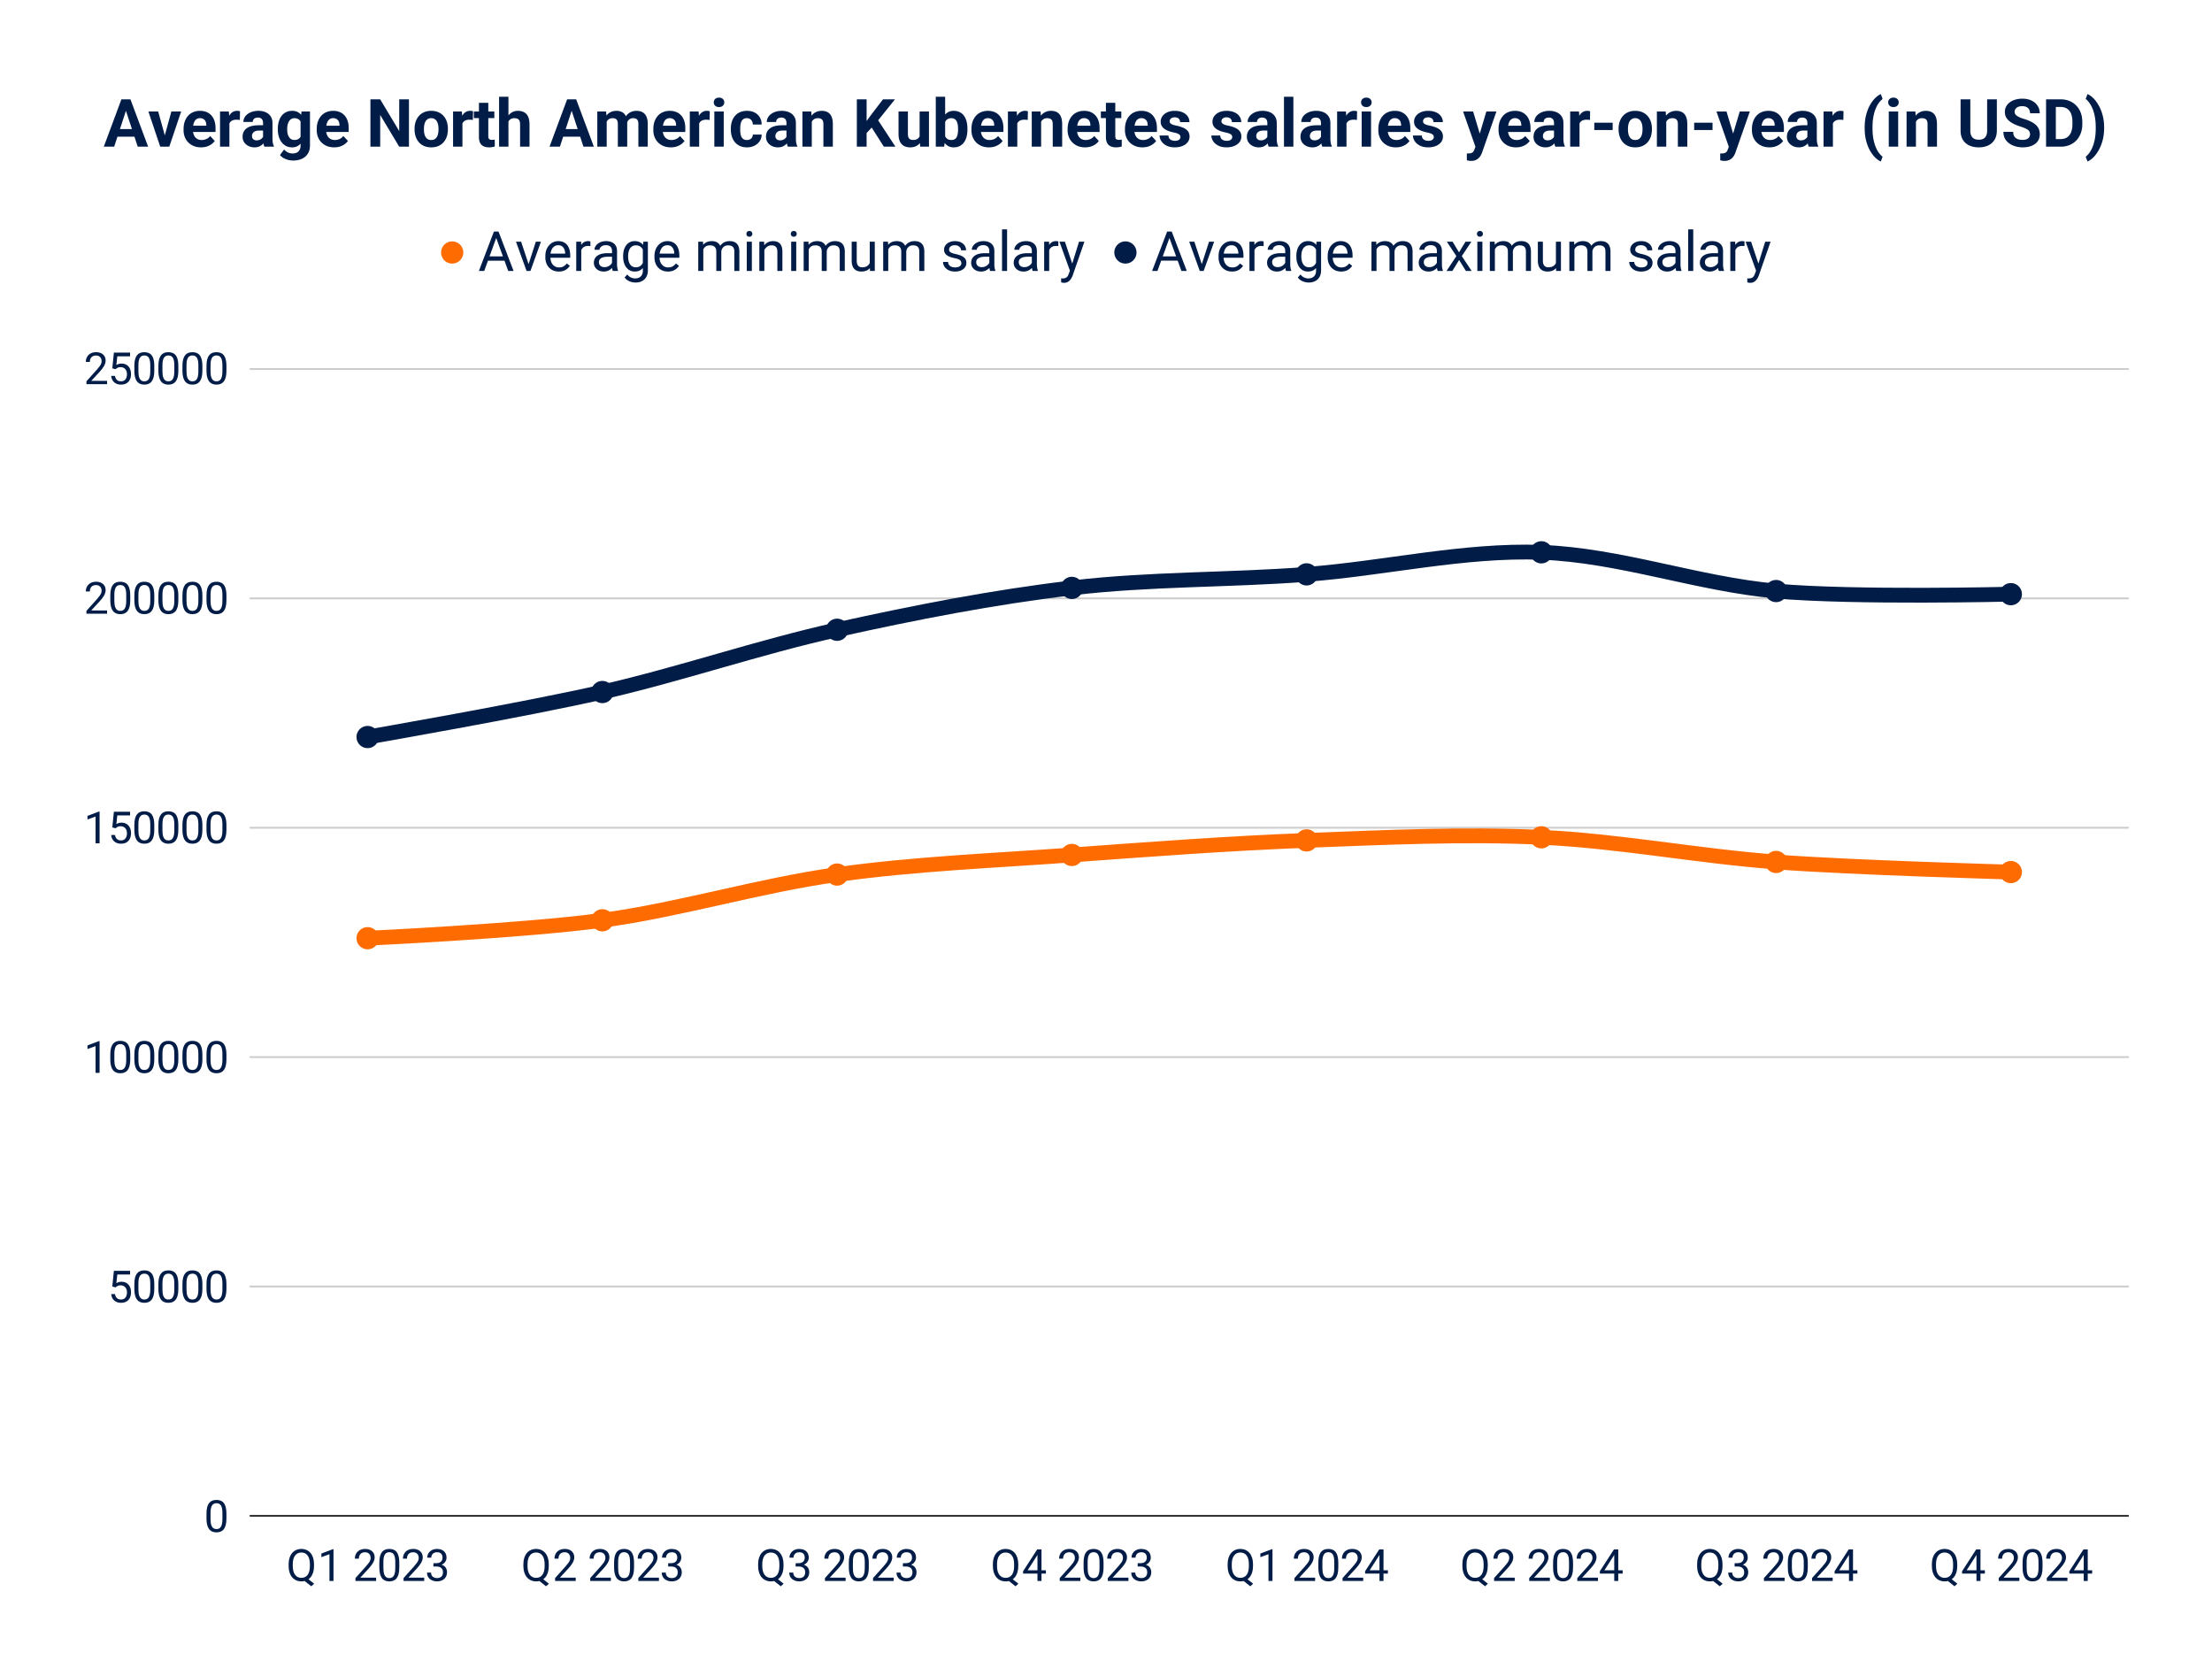
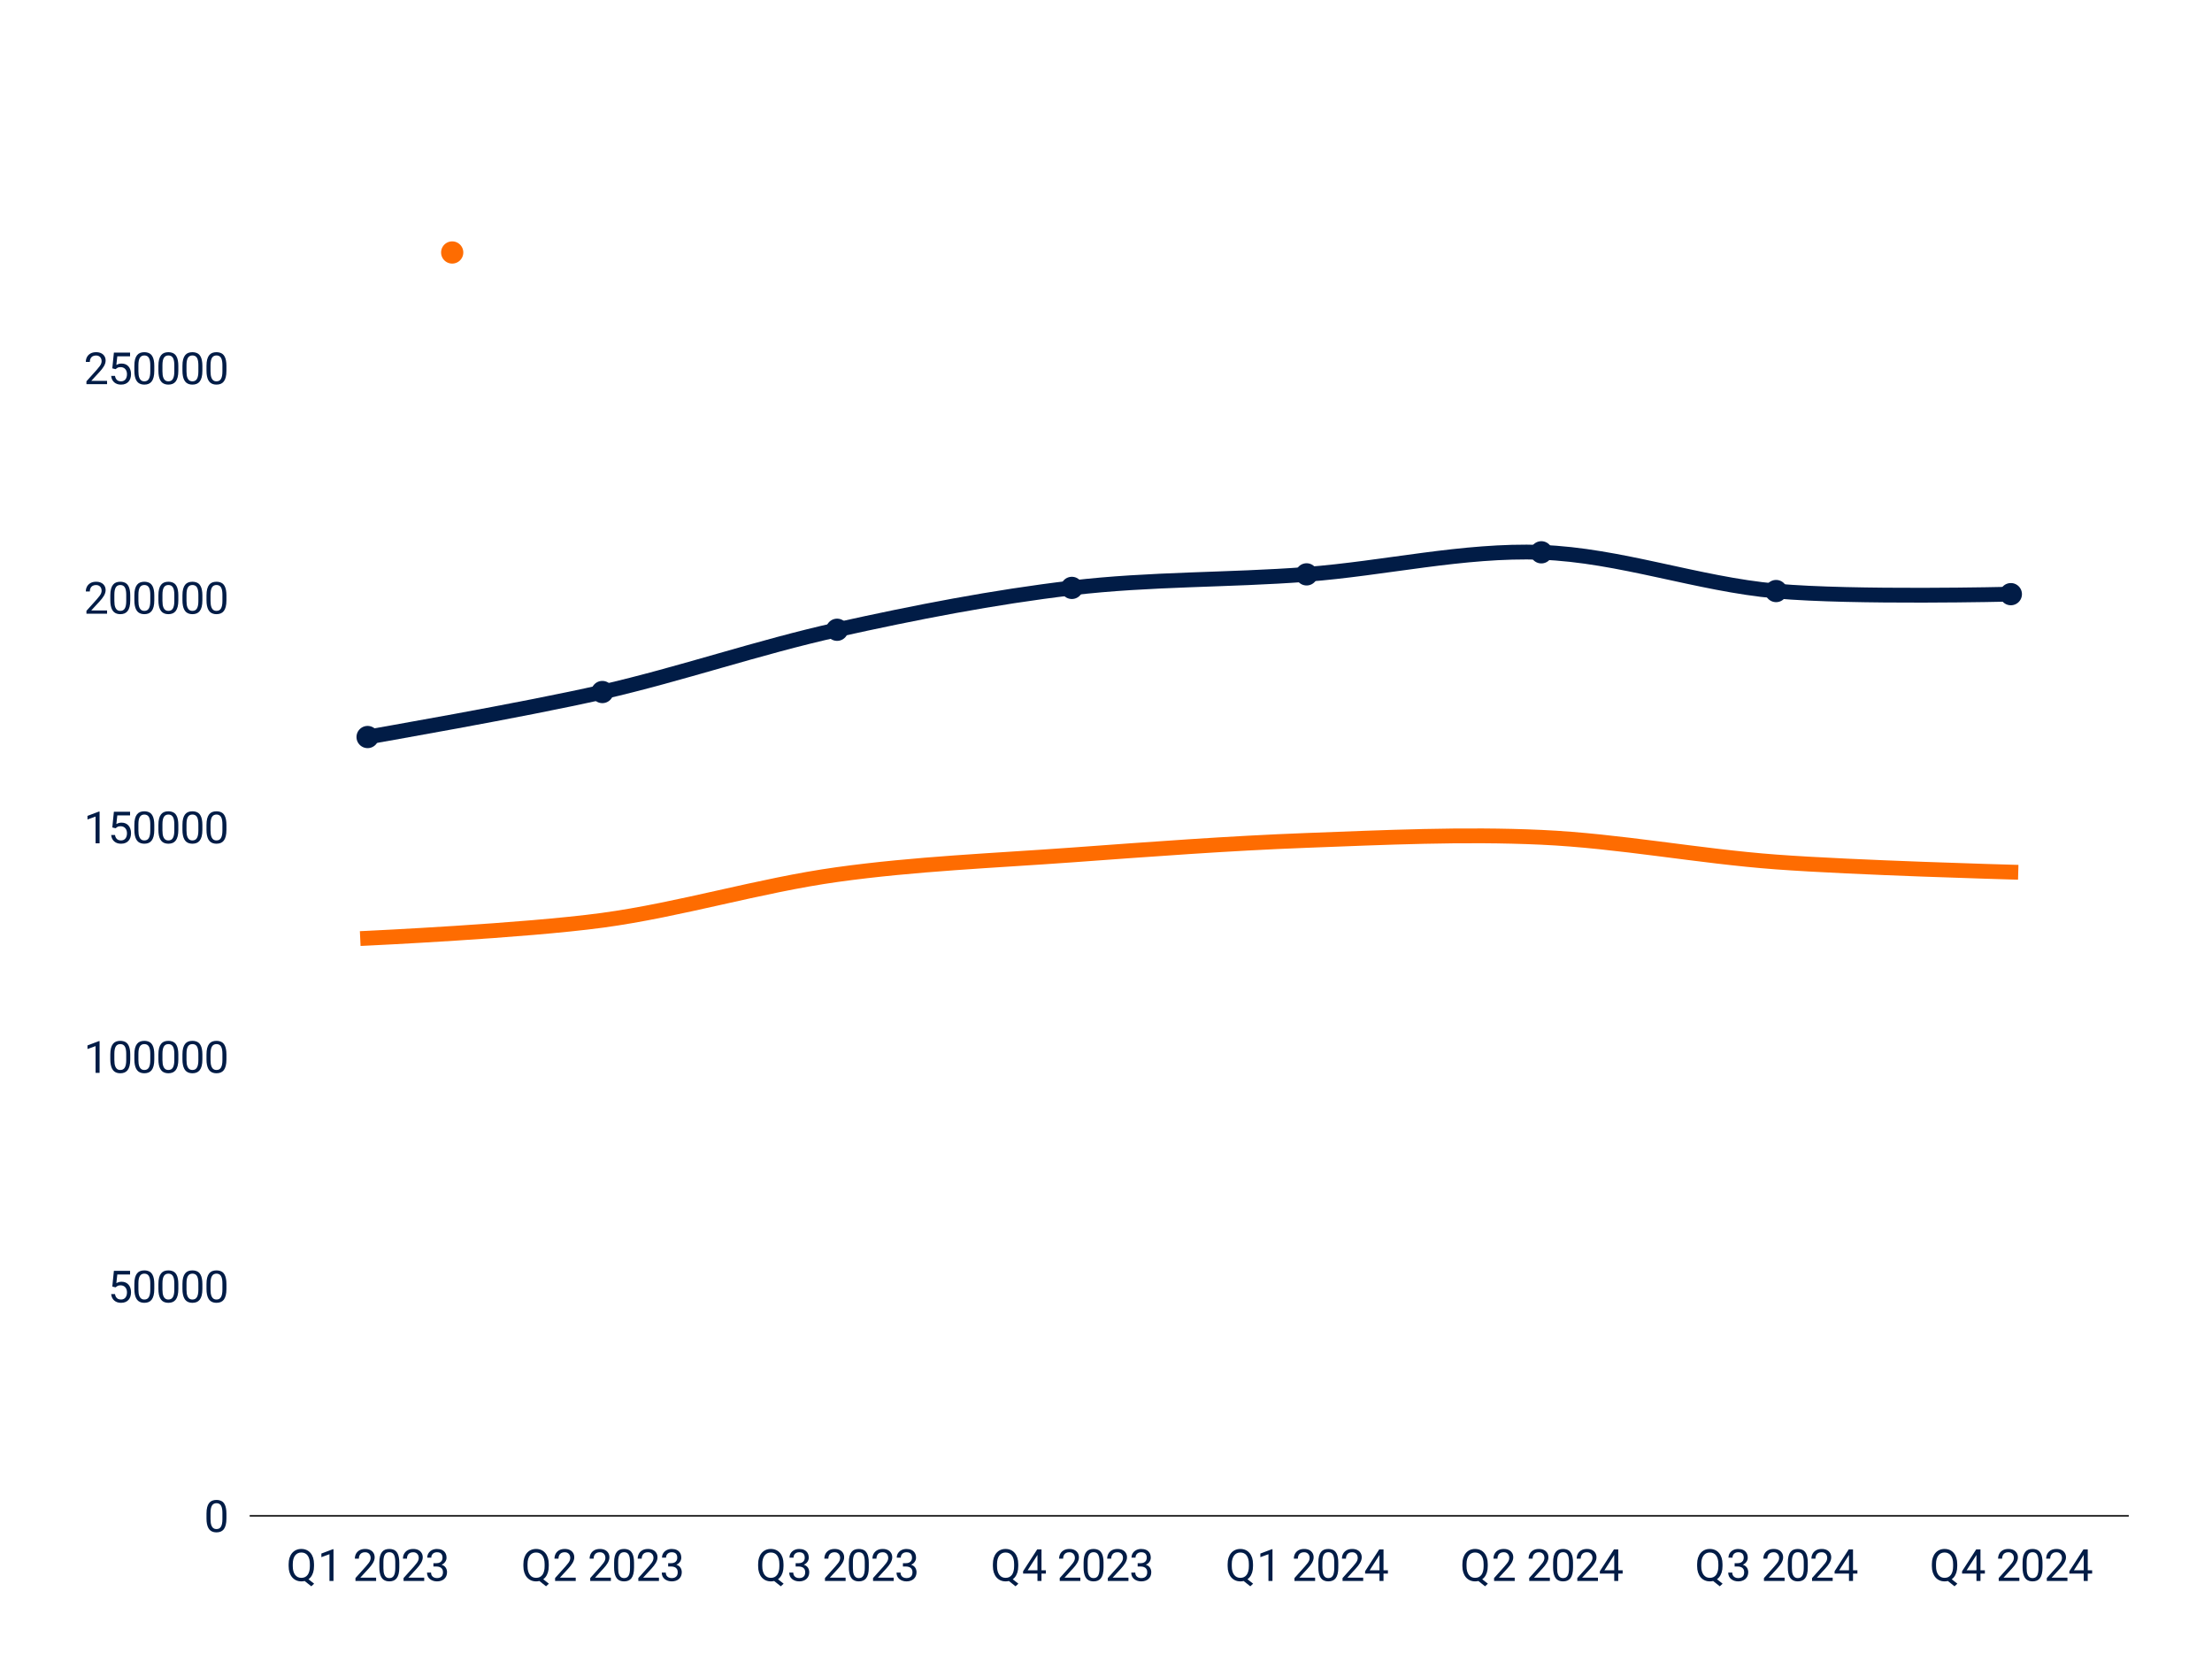
<svg xmlns="http://www.w3.org/2000/svg" viewBox="0 0 1196 906" fill="none" stroke-linecap="square" stroke-miterlimit="10">
  <path fill="#fff" d="M0 0h1196v906H0V0z" />
  <path stroke="#333" stroke-linecap="butt" d="M135.5 819.5h1015" />
-   <path stroke="#ccc" stroke-linecap="butt" d="M135.5 695.5h1015m-1015-124h1015m-1015-124h1015m-1015-124h1015m-1015-124h1015" />
  <path stroke="#fe6c01" stroke-width="8" stroke-linecap="butt" clip-path="url(#id_0)" d="M198.762 507.221s84.617-3.955 126.925-9.69c42.309-5.734 84.617-18.83 126.925-24.715 42.309-5.886 84.617-7.52 126.925-10.598 42.309-3.08 84.617-6.284 126.925-7.876 42.309-1.591 84.617-3.616 126.926-1.673 42.308 1.944 84.616 10.2 126.924 13.334 42.309 3.133 126.925 5.465 126.925 5.465" />
  <path stroke="#011c46" stroke-width="8" stroke-linecap="butt" clip-path="url(#id_0)" d="M198.762 398.457s84.617-14.66 126.925-24.326c42.309-9.665 84.617-24.28 126.925-33.663 42.309-9.383 84.617-17.642 126.925-22.633 42.309-4.992 84.617-4.108 126.925-7.315 42.309-3.206 84.617-13.426 126.926-11.923 42.308 1.503 84.616 17.17 126.924 20.94 42.309 3.77 126.925 1.683 126.925 1.683" />
-   <path fill="#fe6c01" clip-path="url(#id_0)" d="M204.762 507.221a6 6 0 11-12 0 6 6 0 0112 0zm126.926-9.69a6 6 0 11-12 0 6 6 0 0112 0zm126.925-24.715a6 6 0 11-12 0 6 6 0 0112 0zm126.925-10.598a6 6 0 11-12 0 6 6 0 0112 0zm126.924-7.876a6 6 0 11-12 0 6 6 0 0112 0zm126.926-1.672a6 6 0 11-12 0 6 6 0 0112 0zm126.925 13.333a6 6 0 11-12 0 6 6 0 0112 0zm126.924 5.465a6 6 0 11-12 0 6 6 0 0112 0z" />
  <path fill="#011c46" clip-path="url(#id_0)" d="M204.762 398.457a6 6 0 11-12 0 6 6 0 0112 0zm126.926-24.326a6 6 0 11-12 0 6 6 0 0112 0zm126.925-33.663a6 6 0 11-12 0 6 6 0 0112 0zm126.925-22.633a6 6 0 11-12 0 6 6 0 0112 0zm126.924-7.315a6 6 0 11-12 0 6 6 0 0112 0zm126.926-11.923a6 6 0 11-12 0 6 6 0 0112 0zm126.925 20.94a6 6 0 11-12 0 6 6 0 0112 0zm126.924 1.683a6 6 0 11-12 0 6 6 0 0112 0z" />
  <path fill="#011c46" d="M122.425 818.31v2.593q0 2.11-.375 3.547-.375 1.438-1.078 2.328-.703.875-1.688 1.266-.984.39-2.234.39-.984 0-1.813-.25-.828-.25-1.5-.78-.656-.548-1.124-1.423-.47-.89-.72-2.14t-.25-2.938v-2.594q0-2.093.376-3.515.39-1.422 1.093-2.281.704-.86 1.688-1.235 1-.375 2.234-.375.985 0 1.828.25.844.235 1.5.75.657.516 1.11 1.39.469.86.703 2.11.25 1.235.25 2.906zm-2.172 2.953v-3.313q0-1.156-.14-2.031-.126-.875-.391-1.485-.25-.625-.656-1.015-.391-.39-.907-.563-.5-.187-1.125-.187-.78 0-1.375.297-.593.28-1 .906-.406.61-.625 1.625-.203 1-.203 2.453v3.313q0 1.14.125 2.03.14.876.406 1.516.282.641.657 1.047.39.407.89.61.516.187 1.141.187.797 0 1.39-.297.61-.312 1-.953.407-.656.61-1.687.203-1.032.203-2.453zM62.456 695.975l-1.734-.438.86-8.5h8.75v2h-6.907l-.516 4.641q.47-.265 1.188-.5.719-.234 1.656-.234 1.188 0 2.125.406.938.406 1.594 1.156.672.75 1.016 1.813.359 1.047.359 2.344 0 1.234-.344 2.265-.328 1.031-1 1.797-.672.766-1.687 1.188-1 .421-2.375.421-1.032 0-1.954-.28-.921-.298-1.64-.891-.719-.594-1.172-1.47-.453-.89-.563-2.077h2.063q.14.953.563 1.609.421.656 1.093 1 .688.328 1.61.328.765 0 1.359-.265.61-.282 1.016-.782t.625-1.218q.218-.72.218-1.61 0-.797-.218-1.484-.22-.703-.672-1.219-.438-.516-1.078-.797-.625-.297-1.438-.297-1.094 0-1.656.297-.547.297-1.14.797zm20.969-1.766v2.594q0 2.11-.375 3.547-.375 1.438-1.078 2.328-.703.875-1.688 1.266-.984.39-2.234.39-.984 0-1.813-.25-.828-.25-1.5-.78-.656-.548-1.124-1.423-.47-.89-.72-2.14t-.25-2.938v-2.594q0-2.093.376-3.515.39-1.422 1.093-2.281.704-.86 1.688-1.235 1-.375 2.234-.375.985 0 1.828.25.844.235 1.5.75.657.516 1.11 1.39.469.86.703 2.11.25 1.235.25 2.906zm-2.172 2.954v-3.313q0-1.156-.14-2.031-.126-.875-.391-1.485-.25-.625-.656-1.015-.391-.39-.907-.563-.5-.187-1.125-.187-.78 0-1.375.297-.593.28-1 .906-.406.61-.625 1.625-.203 1-.203 2.453v3.313q0 1.14.125 2.03.14.876.406 1.516.282.641.657 1.047.39.407.89.61.516.187 1.141.187.797 0 1.39-.297.61-.312 1-.953.407-.656.61-1.687.203-1.032.203-2.453zm15.172-2.954v2.594q0 2.11-.375 3.547-.375 1.438-1.078 2.328-.703.875-1.688 1.266-.984.39-2.234.39-.984 0-1.813-.25-.828-.25-1.5-.78-.656-.548-1.124-1.423-.47-.89-.72-2.14t-.25-2.938v-2.594q0-2.093.376-3.515.39-1.422 1.093-2.281.704-.86 1.688-1.235 1-.375 2.234-.375.985 0 1.828.25.844.235 1.5.75.657.516 1.11 1.39.469.86.703 2.11.25 1.235.25 2.906zm-2.172 2.954v-3.313q0-1.156-.14-2.031-.126-.875-.391-1.485-.25-.625-.656-1.015-.391-.39-.907-.563-.5-.187-1.125-.187-.78 0-1.375.297-.593.28-1 .906-.406.61-.625 1.625-.203 1-.203 2.453v3.313q0 1.14.125 2.03.14.876.406 1.516.282.641.657 1.047.39.407.89.61.516.187 1.141.187.797 0 1.39-.297.61-.312 1-.953.407-.656.61-1.687.203-1.032.203-2.453zm15.172-2.954v2.594q0 2.11-.375 3.547-.375 1.438-1.078 2.328-.703.875-1.688 1.266-.984.39-2.234.39-.984 0-1.813-.25-.828-.25-1.5-.78-.656-.548-1.124-1.423-.47-.89-.72-2.14t-.25-2.938v-2.594q0-2.093.376-3.515.39-1.422 1.093-2.281.704-.86 1.688-1.235 1-.375 2.234-.375.985 0 1.828.25.844.235 1.5.75.657.516 1.11 1.39.469.86.703 2.11.25 1.235.25 2.906zm-2.172 2.954v-3.313q0-1.156-.14-2.031-.126-.875-.391-1.485-.25-.625-.656-1.015-.391-.39-.907-.563-.5-.187-1.125-.187-.78 0-1.375.297-.593.28-1 .906-.406.61-.625 1.625-.203 1-.203 2.453v3.313q0 1.14.125 2.03.14.876.406 1.516.282.641.657 1.047.39.407.89.61.516.187 1.141.187.797 0 1.39-.297.61-.312 1-.953.407-.656.61-1.687.203-1.032.203-2.453zm15.172-2.954v2.594q0 2.11-.375 3.547-.375 1.438-1.078 2.328-.703.875-1.688 1.266-.984.39-2.234.39-.984 0-1.813-.25-.828-.25-1.5-.78-.656-.548-1.124-1.423-.47-.89-.72-2.14t-.25-2.938v-2.594q0-2.093.376-3.515.39-1.422 1.093-2.281.704-.86 1.688-1.235 1-.375 2.234-.375.985 0 1.828.25.844.235 1.5.75.657.516 1.11 1.39.469.86.703 2.11.25 1.235.25 2.906zm-2.172 2.954v-3.313q0-1.156-.14-2.031-.126-.875-.391-1.485-.25-.625-.656-1.015-.391-.39-.907-.563-.5-.187-1.125-.187-.78 0-1.375.297-.593.28-1 .906-.406.61-.625 1.625-.203 1-.203 2.453v3.313q0 1.14.125 2.03.14.876.406 1.516.282.641.657 1.047.39.407.89.61.516.187 1.141.187.797 0 1.39-.297.61-.312 1-.953.407-.656.61-1.687.203-1.032.203-2.453zM53.847 562.844V580h-2.172v-14.453L47.3 567.14v-1.953l6.203-2.344h.344zm16.578 7.265v2.594q0 2.11-.375 3.547-.375 1.438-1.078 2.328-.703.875-1.688 1.266-.984.39-2.234.39-.984 0-1.813-.25-.828-.25-1.5-.78-.656-.548-1.125-1.423-.468-.89-.718-2.14-.25-1.25-.25-2.938v-2.594q0-2.093.375-3.515.39-1.422 1.093-2.282.704-.859 1.688-1.234 1-.375 2.234-.375.985 0 1.828.25.844.235 1.5.75.657.516 1.11 1.39.469.86.703 2.11.25 1.235.25 2.906zm-2.172 2.953v-3.312q0-1.156-.14-2.031-.126-.875-.391-1.485-.25-.625-.656-1.015-.391-.39-.907-.563-.5-.187-1.125-.187-.78 0-1.375.297-.593.28-1 .906-.406.61-.625 1.625-.203 1-.203 2.453v3.313q0 1.14.125 2.03.14.876.406 1.516.282.641.657 1.047.39.407.89.61.516.187 1.141.187.797 0 1.39-.297.61-.312 1-.953.407-.656.61-1.687.203-1.032.203-2.453zm15.172-2.953v2.594q0 2.11-.375 3.547-.375 1.438-1.078 2.328-.703.875-1.688 1.266-.984.39-2.234.39-.984 0-1.813-.25-.828-.25-1.5-.78-.656-.548-1.124-1.423-.47-.89-.72-2.14t-.25-2.938v-2.594q0-2.093.376-3.515.39-1.422 1.093-2.282.704-.859 1.688-1.234 1-.375 2.234-.375.985 0 1.828.25.844.235 1.5.75.657.516 1.11 1.39.469.86.703 2.11.25 1.235.25 2.906zm-2.172 2.953v-3.312q0-1.156-.14-2.031-.126-.875-.391-1.485-.25-.625-.656-1.015-.391-.39-.907-.563-.5-.187-1.125-.187-.78 0-1.375.297-.593.28-1 .906-.406.61-.625 1.625-.203 1-.203 2.453v3.313q0 1.14.125 2.03.14.876.406 1.516.282.641.657 1.047.39.407.89.61.516.187 1.141.187.797 0 1.39-.297.61-.312 1-.953.407-.656.61-1.687.203-1.032.203-2.453zm15.172-2.953v2.594q0 2.11-.375 3.547-.375 1.438-1.078 2.328-.703.875-1.688 1.266-.984.39-2.234.39-.984 0-1.813-.25-.828-.25-1.5-.78-.656-.548-1.124-1.423-.47-.89-.72-2.14t-.25-2.938v-2.594q0-2.093.376-3.515.39-1.422 1.093-2.282.704-.859 1.688-1.234 1-.375 2.234-.375.985 0 1.828.25.844.235 1.5.75.657.516 1.11 1.39.469.86.703 2.11.25 1.235.25 2.906zm-2.172 2.953v-3.312q0-1.156-.14-2.031-.126-.875-.391-1.485-.25-.625-.656-1.015-.391-.39-.907-.563-.5-.187-1.125-.187-.78 0-1.375.297-.593.28-1 .906-.406.61-.625 1.625-.203 1-.203 2.453v3.313q0 1.14.125 2.03.14.876.406 1.516.282.641.657 1.047.39.407.89.61.516.187 1.141.187.797 0 1.39-.297.61-.312 1-.953.407-.656.61-1.687.203-1.032.203-2.453zm15.172-2.953v2.594q0 2.11-.375 3.547-.375 1.438-1.078 2.328-.703.875-1.688 1.266-.984.39-2.234.39-.984 0-1.813-.25-.828-.25-1.5-.78-.656-.548-1.124-1.423-.47-.89-.72-2.14t-.25-2.938v-2.594q0-2.093.376-3.515.39-1.422 1.093-2.282.704-.859 1.688-1.234 1-.375 2.234-.375.985 0 1.828.25.844.235 1.5.75.657.516 1.11 1.39.469.86.703 2.11.25 1.235.25 2.906zm-2.172 2.953v-3.312q0-1.156-.14-2.031-.126-.875-.391-1.485-.25-.625-.656-1.015-.391-.39-.907-.563-.5-.187-1.125-.187-.78 0-1.375.297-.593.28-1 .906-.406.61-.625 1.625-.203 1-.203 2.453v3.313q0 1.14.125 2.03.14.876.406 1.516.282.641.657 1.047.39.407.89.61.516.187 1.141.187.797 0 1.39-.297.61-.312 1-.953.407-.656.61-1.687.203-1.032.203-2.453zm15.172-2.953v2.594q0 2.11-.375 3.547-.375 1.438-1.078 2.328-.703.875-1.688 1.266-.984.39-2.234.39-.984 0-1.813-.25-.828-.25-1.5-.78-.656-.548-1.124-1.423-.47-.89-.72-2.14t-.25-2.938v-2.594q0-2.093.376-3.515.39-1.422 1.093-2.282.704-.859 1.688-1.234 1-.375 2.234-.375.985 0 1.828.25.844.235 1.5.75.657.516 1.11 1.39.469.86.703 2.11.25 1.235.25 2.906zm-2.172 2.953v-3.312q0-1.156-.14-2.031-.126-.875-.391-1.485-.25-.625-.656-1.015-.391-.39-.907-.563-.5-.187-1.125-.187-.78 0-1.375.297-.593.28-1 .906-.406.61-.625 1.625-.203 1-.203 2.453v3.313q0 1.14.125 2.03.14.876.406 1.516.282.641.657 1.047.39.407.89.61.516.187 1.141.187.797 0 1.39-.297.61-.312 1-.953.407-.656.61-1.687.203-1.032.203-2.453zM53.847 438.744V455.9h-2.172v-14.453L47.3 443.04v-1.954l6.203-2.343h.344zm8.61 9.031l-1.735-.438.86-8.5h8.75v2h-6.907l-.516 4.641q.47-.266 1.188-.5.719-.234 1.656-.234 1.188 0 2.125.406.938.406 1.594 1.156.672.75 1.016 1.813.359 1.047.359 2.343 0 1.235-.344 2.266-.328 1.031-1 1.797-.672.766-1.687 1.188-1 .421-2.375.421-1.032 0-1.954-.28-.921-.298-1.64-.892-.719-.593-1.172-1.468-.453-.89-.563-2.078h2.063q.14.953.563 1.609.421.656 1.093 1 .688.328 1.61.328.765 0 1.359-.266.61-.28 1.016-.78t.625-1.22q.218-.718.218-1.609 0-.797-.218-1.484-.22-.703-.672-1.219-.438-.516-1.078-.797-.625-.297-1.438-.297-1.094 0-1.656.297-.547.297-1.14.797zm20.968-1.766v2.594q0 2.11-.375 3.547-.375 1.438-1.078 2.328-.703.875-1.688 1.266-.984.39-2.234.39-.984 0-1.813-.25-.828-.25-1.5-.78-.656-.548-1.124-1.423-.47-.89-.72-2.14t-.25-2.938v-2.594q0-2.093.376-3.515.39-1.422 1.093-2.282.704-.859 1.688-1.234 1-.375 2.234-.375.985 0 1.828.25.844.234 1.5.75.657.516 1.11 1.39.469.86.703 2.11.25 1.234.25 2.906zm-2.172 2.953v-3.312q0-1.156-.14-2.031-.126-.875-.391-1.485-.25-.625-.656-1.015-.391-.39-.907-.563-.5-.187-1.125-.187-.78 0-1.375.297-.593.28-1 .906-.406.61-.625 1.625-.203 1-.203 2.453v3.313q0 1.14.125 2.03.14.876.406 1.516.282.641.657 1.047.39.406.89.61.516.187 1.141.187.797 0 1.39-.297.61-.312 1-.953.407-.656.61-1.687.203-1.032.203-2.454zm15.172-2.953v2.594q0 2.11-.375 3.547-.375 1.438-1.078 2.328-.703.875-1.688 1.266-.984.39-2.234.39-.984 0-1.813-.25-.828-.25-1.5-.78-.656-.548-1.124-1.423-.47-.89-.72-2.14t-.25-2.938v-2.594q0-2.093.376-3.515.39-1.422 1.093-2.282.704-.859 1.688-1.234 1-.375 2.234-.375.985 0 1.828.25.844.234 1.5.75.657.516 1.11 1.39.469.86.703 2.11.25 1.234.25 2.906zm-2.172 2.953v-3.312q0-1.156-.14-2.031-.126-.875-.391-1.485-.25-.625-.656-1.015-.391-.39-.907-.563-.5-.187-1.125-.187-.78 0-1.375.297-.593.28-1 .906-.406.61-.625 1.625-.203 1-.203 2.453v3.313q0 1.14.125 2.03.14.876.406 1.516.282.641.657 1.047.39.406.89.61.516.187 1.141.187.797 0 1.39-.297.61-.312 1-.953.407-.656.61-1.687.203-1.032.203-2.454zm15.172-2.953v2.594q0 2.11-.375 3.547-.375 1.438-1.078 2.328-.703.875-1.688 1.266-.984.39-2.234.39-.984 0-1.813-.25-.828-.25-1.5-.78-.656-.548-1.124-1.423-.47-.89-.72-2.14t-.25-2.938v-2.594q0-2.093.376-3.515.39-1.422 1.093-2.282.704-.859 1.688-1.234 1-.375 2.234-.375.985 0 1.828.25.844.234 1.5.75.657.516 1.11 1.39.469.86.703 2.11.25 1.234.25 2.906zm-2.172 2.953v-3.312q0-1.156-.14-2.031-.126-.875-.391-1.485-.25-.625-.656-1.015-.391-.39-.907-.563-.5-.187-1.125-.187-.78 0-1.375.297-.593.28-1 .906-.406.61-.625 1.625-.203 1-.203 2.453v3.313q0 1.14.125 2.03.14.876.406 1.516.282.641.657 1.047.39.406.89.61.516.187 1.141.187.797 0 1.39-.297.61-.312 1-.953.407-.656.61-1.687.203-1.032.203-2.454zm15.172-2.953v2.594q0 2.11-.375 3.547-.375 1.438-1.078 2.328-.703.875-1.688 1.266-.984.39-2.234.39-.984 0-1.813-.25-.828-.25-1.5-.78-.656-.548-1.124-1.423-.47-.89-.72-2.14t-.25-2.938v-2.594q0-2.093.376-3.515.39-1.422 1.093-2.282.704-.859 1.688-1.234 1-.375 2.234-.375.985 0 1.828.25.844.234 1.5.75.657.516 1.11 1.39.469.86.703 2.11.25 1.234.25 2.906zm-2.172 2.953v-3.312q0-1.156-.14-2.031-.126-.875-.391-1.485-.25-.625-.656-1.015-.391-.39-.907-.563-.5-.187-1.125-.187-.78 0-1.375.297-.593.28-1 .906-.406.61-.625 1.625-.203 1-.203 2.453v3.313q0 1.14.125 2.03.14.876.406 1.516.282.641.657 1.047.39.406.89.61.516.187 1.141.187.797 0 1.39-.297.61-.312 1-.953.407-.656.61-1.687.203-1.032.203-2.454zM57.894 330.019v1.781H46.737v-1.563l5.579-6.218q1.03-1.156 1.593-1.953.578-.797.797-1.438.235-.64.235-1.312 0-.844-.344-1.532-.344-.687-1.016-1.093-.656-.407-1.61-.407-1.14 0-1.905.438-.75.437-1.125 1.234-.375.781-.375 1.797h-2.157q0-1.437.625-2.625.641-1.203 1.875-1.906 1.25-.719 3.063-.719 1.61 0 2.75.578 1.156.563 1.765 1.594.625 1.016.625 2.39 0 .75-.25 1.516t-.687 1.531q-.438.75-1.031 1.5-.578.735-1.235 1.454l-4.562 4.953h8.547zm12.531-8.11v2.594q0 2.11-.375 3.547-.375 1.438-1.078 2.328-.703.875-1.688 1.266-.984.39-2.234.39-.984 0-1.813-.25-.828-.25-1.5-.78-.656-.548-1.125-1.423-.468-.89-.718-2.14-.25-1.25-.25-2.938v-2.594q0-2.093.375-3.515.39-1.422 1.093-2.281.704-.86 1.688-1.235 1-.375 2.234-.375.985 0 1.828.25.844.235 1.5.75.657.516 1.11 1.39.469.86.703 2.11.25 1.235.25 2.906zm-2.172 2.954v-3.313q0-1.156-.14-2.031-.126-.875-.391-1.485-.25-.625-.656-1.015-.391-.39-.907-.563-.5-.187-1.125-.187-.78 0-1.375.297-.593.28-1 .906-.406.61-.625 1.625-.203 1-.203 2.453v3.313q0 1.14.125 2.03.14.876.406 1.516.282.641.657 1.047.39.406.89.61.516.187 1.141.187.797 0 1.39-.297.61-.312 1-.953.407-.656.61-1.687.203-1.032.203-2.453zm15.172-2.954v2.594q0 2.11-.375 3.547-.375 1.438-1.078 2.328-.703.875-1.688 1.266-.984.39-2.234.39-.984 0-1.813-.25-.828-.25-1.5-.78-.656-.548-1.124-1.423-.47-.89-.72-2.14t-.25-2.938v-2.594q0-2.093.376-3.515.39-1.422 1.093-2.281.704-.86 1.688-1.235 1-.375 2.234-.375.985 0 1.828.25.844.235 1.5.75.657.516 1.11 1.39.469.86.703 2.11.25 1.235.25 2.906zm-2.172 2.954v-3.313q0-1.156-.14-2.031-.126-.875-.391-1.485-.25-.625-.656-1.015-.391-.39-.907-.563-.5-.187-1.125-.187-.78 0-1.375.297-.593.28-1 .906-.406.61-.625 1.625-.203 1-.203 2.453v3.313q0 1.14.125 2.03.14.876.406 1.516.282.641.657 1.047.39.406.89.61.516.187 1.141.187.797 0 1.39-.297.61-.312 1-.953.407-.656.61-1.687.203-1.032.203-2.453zm15.172-2.954v2.594q0 2.11-.375 3.547-.375 1.438-1.078 2.328-.703.875-1.688 1.266-.984.39-2.234.39-.984 0-1.813-.25-.828-.25-1.5-.78-.656-.548-1.124-1.423-.47-.89-.72-2.14t-.25-2.938v-2.594q0-2.093.376-3.515.39-1.422 1.093-2.281.704-.86 1.688-1.235 1-.375 2.234-.375.985 0 1.828.25.844.235 1.5.75.657.516 1.11 1.39.469.86.703 2.11.25 1.235.25 2.906zm-2.172 2.954v-3.313q0-1.156-.14-2.031-.126-.875-.391-1.485-.25-.625-.656-1.015-.391-.39-.907-.563-.5-.187-1.125-.187-.78 0-1.375.297-.593.28-1 .906-.406.61-.625 1.625-.203 1-.203 2.453v3.313q0 1.14.125 2.03.14.876.406 1.516.282.641.657 1.047.39.406.89.61.516.187 1.141.187.797 0 1.39-.297.61-.312 1-.953.407-.656.61-1.687.203-1.032.203-2.453zm15.172-2.954v2.594q0 2.11-.375 3.547-.375 1.438-1.078 2.328-.703.875-1.688 1.266-.984.39-2.234.39-.984 0-1.813-.25-.828-.25-1.5-.78-.656-.548-1.124-1.423-.47-.89-.72-2.14t-.25-2.938v-2.594q0-2.093.376-3.515.39-1.422 1.093-2.281.704-.86 1.688-1.235 1-.375 2.234-.375.985 0 1.828.25.844.235 1.5.75.657.516 1.11 1.39.469.86.703 2.11.25 1.235.25 2.906zm-2.172 2.954v-3.313q0-1.156-.14-2.031-.126-.875-.391-1.485-.25-.625-.656-1.015-.391-.39-.907-.563-.5-.187-1.125-.187-.78 0-1.375.297-.593.28-1 .906-.406.61-.625 1.625-.203 1-.203 2.453v3.313q0 1.14.125 2.03.14.876.406 1.516.282.641.657 1.047.39.406.89.61.516.187 1.141.187.797 0 1.39-.297.61-.312 1-.953.407-.656.61-1.687.203-1.032.203-2.453zm15.172-2.954v2.594q0 2.11-.375 3.547-.375 1.438-1.078 2.328-.703.875-1.688 1.266-.984.39-2.234.39-.984 0-1.813-.25-.828-.25-1.5-.78-.656-.548-1.124-1.423-.47-.89-.72-2.14t-.25-2.938v-2.594q0-2.093.376-3.515.39-1.422 1.093-2.281.704-.86 1.688-1.235 1-.375 2.234-.375.985 0 1.828.25.844.235 1.5.75.657.516 1.11 1.39.469.86.703 2.11.25 1.235.25 2.906zm-2.172 2.954v-3.313q0-1.156-.14-2.031-.126-.875-.391-1.485-.25-.625-.656-1.015-.391-.39-.907-.563-.5-.187-1.125-.187-.78 0-1.375.297-.593.28-1 .906-.406.61-.625 1.625-.203 1-.203 2.453v3.313q0 1.14.125 2.03.14.876.406 1.516.282.641.657 1.047.39.406.89.61.516.187 1.141.187.797 0 1.39-.297.61-.312 1-.953.407-.656.61-1.687.203-1.032.203-2.453zM57.894 205.919v1.781H46.737v-1.563l5.579-6.218q1.03-1.157 1.593-1.953.578-.797.797-1.438.235-.64.235-1.312 0-.844-.344-1.532-.344-.687-1.016-1.093-.656-.407-1.61-.407-1.14 0-1.905.438-.75.437-1.125 1.234-.375.781-.375 1.797h-2.157q0-1.437.625-2.625.641-1.203 1.875-1.906 1.25-.719 3.063-.719 1.61 0 2.75.578 1.156.563 1.765 1.594.625 1.016.625 2.39 0 .75-.25 1.516t-.687 1.531q-.438.75-1.031 1.5-.578.735-1.235 1.454l-4.562 4.953h8.547zm4.562-6.344l-1.734-.438.86-8.5h8.75v2h-6.907l-.516 4.641q.47-.266 1.188-.5.719-.234 1.656-.234 1.188 0 2.125.406.938.406 1.594 1.156.672.75 1.016 1.813.359 1.047.359 2.343 0 1.235-.344 2.266-.328 1.031-1 1.797-.672.766-1.687 1.188-1 .421-2.375.421-1.032 0-1.954-.28-.921-.298-1.64-.892-.719-.593-1.172-1.468-.453-.89-.563-2.078h2.063q.14.953.563 1.609.421.656 1.093 1 .688.328 1.61.328.765 0 1.359-.266.61-.28 1.016-.78t.625-1.22q.218-.718.218-1.609 0-.797-.218-1.484-.22-.703-.672-1.219-.438-.516-1.078-.797-.625-.297-1.438-.297-1.094 0-1.656.297-.547.297-1.14.797zm20.969-1.766v2.594q0 2.11-.375 3.547-.375 1.438-1.078 2.328-.703.875-1.688 1.266-.984.39-2.234.39-.984 0-1.813-.25-.828-.25-1.5-.78-.656-.548-1.124-1.423-.47-.89-.72-2.14t-.25-2.938v-2.594q0-2.093.376-3.515.39-1.422 1.093-2.282.704-.859 1.688-1.234 1-.375 2.234-.375.985 0 1.828.25.844.234 1.5.75.657.516 1.11 1.39.469.86.703 2.11.25 1.234.25 2.906zm-2.172 2.953v-3.312q0-1.156-.14-2.031-.126-.875-.391-1.485-.25-.625-.656-1.015-.391-.39-.907-.563-.5-.187-1.125-.187-.78 0-1.375.297-.593.28-1 .906-.406.61-.625 1.625-.203 1-.203 2.453v3.313q0 1.14.125 2.03.14.876.406 1.516.282.641.657 1.047.39.406.89.61.516.187 1.141.187.797 0 1.39-.297.61-.312 1-.953.407-.656.61-1.687.203-1.032.203-2.454zm15.172-2.953v2.594q0 2.11-.375 3.547-.375 1.438-1.078 2.328-.703.875-1.688 1.266-.984.39-2.234.39-.984 0-1.813-.25-.828-.25-1.5-.78-.656-.548-1.124-1.423-.47-.89-.72-2.14t-.25-2.938v-2.594q0-2.093.376-3.515.39-1.422 1.093-2.282.704-.859 1.688-1.234 1-.375 2.234-.375.985 0 1.828.25.844.234 1.5.75.657.516 1.11 1.39.469.86.703 2.11.25 1.234.25 2.906zm-2.172 2.953v-3.312q0-1.156-.14-2.031-.126-.875-.391-1.485-.25-.625-.656-1.015-.391-.39-.907-.563-.5-.187-1.125-.187-.78 0-1.375.297-.593.28-1 .906-.406.61-.625 1.625-.203 1-.203 2.453v3.313q0 1.14.125 2.03.14.876.406 1.516.282.641.657 1.047.39.406.89.61.516.187 1.141.187.797 0 1.39-.297.61-.312 1-.953.407-.656.61-1.687.203-1.032.203-2.454zm15.172-2.953v2.594q0 2.11-.375 3.547-.375 1.438-1.078 2.328-.703.875-1.688 1.266-.984.39-2.234.39-.984 0-1.813-.25-.828-.25-1.5-.78-.656-.548-1.124-1.423-.47-.89-.72-2.14t-.25-2.938v-2.594q0-2.093.376-3.515.39-1.422 1.093-2.282.704-.859 1.688-1.234 1-.375 2.234-.375.985 0 1.828.25.844.234 1.5.75.657.516 1.11 1.39.469.86.703 2.11.25 1.234.25 2.906zm-2.172 2.953v-3.312q0-1.156-.14-2.031-.126-.875-.391-1.485-.25-.625-.656-1.015-.391-.39-.907-.563-.5-.187-1.125-.187-.78 0-1.375.297-.593.28-1 .906-.406.61-.625 1.625-.203 1-.203 2.453v3.313q0 1.14.125 2.03.14.876.406 1.516.282.641.657 1.047.39.406.89.61.516.187 1.141.187.797 0 1.39-.297.61-.312 1-.953.407-.656.61-1.687.203-1.032.203-2.454zm15.172-2.953v2.594q0 2.11-.375 3.547-.375 1.438-1.078 2.328-.703.875-1.688 1.266-.984.39-2.234.39-.984 0-1.813-.25-.828-.25-1.5-.78-.656-.548-1.124-1.423-.47-.89-.72-2.14t-.25-2.938v-2.594q0-2.093.376-3.515.39-1.422 1.093-2.282.704-.859 1.688-1.234 1-.375 2.234-.375.985 0 1.828.25.844.234 1.5.75.657.516 1.11 1.39.469.86.703 2.11.25 1.234.25 2.906zm-2.172 2.953v-3.312q0-1.156-.14-2.031-.126-.875-.391-1.485-.25-.625-.656-1.015-.391-.39-.907-.563-.5-.187-1.125-.187-.78 0-1.375.297-.593.28-1 .906-.406.61-.625 1.625-.203 1-.203 2.453v3.313q0 1.14.125 2.03.14.876.406 1.516.282.641.657 1.047.39.406.89.61.516.187 1.141.187.797 0 1.39-.297.61-.312 1-.953.407-.656.61-1.687.203-1.032.203-2.454zm45.244 651.985l4.344 3.437-1.532 1.407-4.265-3.391 1.453-1.453zm4.281-7.125v1.078q0 1.922-.484 3.453-.485 1.516-1.39 2.594-.892 1.062-2.157 1.625-1.25.562-2.813.562-1.515 0-2.78-.562-1.25-.563-2.173-1.625-.922-1.078-1.422-2.594-.5-1.531-.5-3.453v-1.078q0-1.922.485-3.438.5-1.515 1.406-2.578.922-1.078 2.188-1.64 1.265-.563 2.765-.563 1.563 0 2.828.563 1.266.562 2.172 1.64.906 1.063 1.39 2.578.485 1.516.485 3.438zm-2.234 1.078v-1.094q0-1.531-.313-2.703-.312-1.172-.922-1.969-.593-.796-1.453-1.203-.844-.406-1.953-.406-1.031 0-1.89.406-.844.407-1.454 1.203-.609.797-.937 1.97-.328 1.171-.328 2.702v1.094q0 1.547.328 2.719t.937 1.984q.625.797 1.47 1.219.858.406 1.905.406 1.094 0 1.953-.406.86-.422 1.454-1.219.593-.812.89-1.984.313-1.172.313-2.719zm12.765-9.156V854.7h-2.172v-14.453l-4.375 1.594v-1.953l6.204-2.344h.343zm23.047 15.375v1.781H192.2v-1.563l5.578-6.218q1.031-1.156 1.594-1.953.578-.797.797-1.438.234-.64.234-1.312 0-.844-.344-1.532-.343-.687-1.015-1.093-.657-.407-1.61-.407-1.14 0-1.906.438-.75.437-1.125 1.234-.375.782-.375 1.797h-2.156q0-1.437.625-2.625.64-1.203 1.875-1.906 1.25-.719 3.062-.719 1.61 0 2.75.578 1.157.563 1.766 1.594.625 1.016.625 2.39 0 .75-.25 1.516t-.688 1.532q-.437.75-1.03 1.5-.579.734-1.235 1.453l-4.563 4.953h8.547zm12.531-8.11v2.594q0 2.11-.375 3.547-.375 1.438-1.078 2.328-.703.875-1.687 1.266-.985.39-2.235.39-.984 0-1.812-.25-.828-.25-1.5-.78-.656-.548-1.125-1.423-.469-.89-.719-2.14t-.25-2.938v-2.594q0-2.093.375-3.515.39-1.422 1.094-2.281.703-.86 1.688-1.235 1-.375 2.234-.375.984 0 1.828.25.844.235 1.5.75.656.516 1.11 1.39.468.86.702 2.11.25 1.235.25 2.906zm-2.171 2.954v-3.313q0-1.156-.141-2.031-.125-.875-.39-1.485-.25-.625-.657-1.015-.39-.39-.906-.563-.5-.187-1.125-.187-.781 0-1.375.297-.594.28-1 .906-.406.61-.625 1.625-.203 1-.203 2.453v3.313q0 1.14.125 2.03.14.876.406 1.516.281.641.656 1.047.39.407.89.61.516.187 1.141.187.797 0 1.391-.297.61-.312 1-.953.406-.656.61-1.687.203-1.032.203-2.453zm15.64 5.156v1.781H218.2v-1.563l5.578-6.218q1.031-1.156 1.594-1.953.578-.797.797-1.438.234-.64.234-1.312 0-.844-.344-1.532-.343-.687-1.015-1.093-.657-.407-1.61-.407-1.14 0-1.906.438-.75.437-1.125 1.234-.375.782-.375 1.797h-2.156q0-1.437.625-2.625.64-1.203 1.875-1.906 1.25-.719 3.062-.719 1.61 0 2.75.578 1.157.563 1.766 1.594.625 1.016.625 2.39 0 .75-.25 1.516t-.688 1.532q-.437.75-1.03 1.5-.579.734-1.235 1.453l-4.563 4.953h8.547zm4.985-7.813h1.546q1.141 0 1.875-.375.75-.39 1.125-1.047.375-.671.375-1.5 0-.984-.328-1.656-.328-.672-.984-1-.656-.344-1.672-.344-.906 0-1.61.36-.702.36-1.093 1.015-.39.657-.39 1.547h-2.173q0-1.312.657-2.375.656-1.062 1.843-1.687 1.204-.64 2.766-.64 1.547 0 2.703.546 1.172.547 1.813 1.625.64 1.063.64 2.656 0 .64-.297 1.375-.296.735-.921 1.375-.625.625-1.625 1.032-1 .406-2.391.406h-1.86v-1.313zm0 1.782v-1.313h1.859q1.625 0 2.688.39 1.078.391 1.687 1.032.61.64.86 1.422.265.765.265 1.515 0 1.204-.406 2.125-.407.922-1.14 1.579-.735.64-1.72.968-.984.328-2.14.328-1.11 0-2.094-.312-.984-.328-1.734-.922-.75-.61-1.172-1.484-.422-.891-.422-2.032h2.172q0 .891.39 1.563.391.672 1.125 1.047.735.36 1.735.36t1.718-.345q.72-.343 1.11-1.046.39-.704.39-1.782 0-1.062-.453-1.75-.437-.687-1.25-1.015-.812-.328-1.922-.328h-1.546zm58.081 5.859l4.344 3.437-1.532 1.407-4.265-3.391 1.453-1.453zm4.281-7.125v1.078q0 1.922-.484 3.453-.485 1.516-1.39 2.594-.892 1.062-2.157 1.625-1.25.562-2.813.562-1.515 0-2.78-.562-1.25-.563-2.173-1.625-.922-1.078-1.422-2.594-.5-1.531-.5-3.453v-1.078q0-1.922.485-3.438.5-1.515 1.406-2.578.922-1.078 2.188-1.64 1.265-.563 2.765-.563 1.563 0 2.828.563 1.266.562 2.172 1.64.906 1.063 1.39 2.578.485 1.516.485 3.438zm-2.234 1.078v-1.094q0-1.531-.313-2.703-.312-1.172-.922-1.969-.593-.796-1.453-1.203-.844-.406-1.953-.406-1.031 0-1.89.406-.844.407-1.454 1.203-.609.797-.937 1.97-.328 1.171-.328 2.702v1.094q0 1.547.328 2.719t.937 1.984q.625.797 1.47 1.219.858.406 1.905.406 1.094 0 1.954-.406.859-.422 1.453-1.219.593-.812.89-1.984.313-1.172.313-2.719zm16.812 6.219v1.781h-11.156v-1.563l5.578-6.218q1.031-1.156 1.594-1.953.578-.797.797-1.438.234-.64.234-1.312 0-.844-.344-1.532-.343-.687-1.015-1.093-.656-.407-1.61-.407-1.14 0-1.906.438-.75.437-1.125 1.234-.375.782-.375 1.797h-2.156q0-1.437.625-2.625.64-1.203 1.875-1.906 1.25-.719 3.062-.719 1.61 0 2.75.578 1.157.563 1.766 1.594.625 1.016.625 2.39 0 .75-.25 1.516t-.688 1.532q-.437.75-1.03 1.5-.579.734-1.235 1.453l-4.563 4.953h8.547zm19 0v1.781h-11.156v-1.563l5.578-6.218q1.031-1.156 1.594-1.953.578-.797.797-1.438.234-.64.234-1.312 0-.844-.344-1.532-.343-.687-1.015-1.093-.656-.407-1.61-.407-1.14 0-1.906.438-.75.437-1.125 1.234-.375.782-.375 1.797h-2.156q0-1.437.625-2.625.64-1.203 1.875-1.906 1.25-.719 3.062-.719 1.61 0 2.75.578 1.157.563 1.766 1.594.625 1.016.625 2.39 0 .75-.25 1.516t-.688 1.532q-.437.75-1.03 1.5-.579.734-1.235 1.453l-4.563 4.953h8.547zm12.531-8.11v2.594q0 2.11-.375 3.547-.375 1.438-1.078 2.328-.703.875-1.687 1.266-.985.39-2.235.39-.984 0-1.812-.25-.828-.25-1.5-.78-.656-.548-1.125-1.423-.469-.89-.719-2.14t-.25-2.938v-2.594q0-2.093.375-3.515.39-1.422 1.094-2.281.703-.86 1.688-1.235 1-.375 2.234-.375.984 0 1.828.25.844.235 1.5.75.656.516 1.11 1.39.468.86.702 2.11.25 1.235.25 2.906zm-2.171 2.954v-3.313q0-1.156-.141-2.031-.125-.875-.39-1.485-.25-.625-.657-1.015-.39-.39-.906-.563-.5-.187-1.125-.187-.781 0-1.375.297-.594.28-1 .906-.406.61-.625 1.625-.203 1-.203 2.453v3.313q0 1.14.125 2.03.14.876.406 1.516.281.641.656 1.047.39.407.89.61.517.187 1.142.187.796 0 1.39-.297.61-.312 1-.953.406-.656.61-1.687.203-1.032.203-2.453zm15.64 5.156v1.781h-11.156v-1.563l5.578-6.218q1.031-1.156 1.594-1.953.578-.797.797-1.438.234-.64.234-1.312 0-.844-.344-1.532-.343-.687-1.015-1.093-.656-.407-1.61-.407-1.14 0-1.906.438-.75.437-1.125 1.234-.375.782-.375 1.797h-2.156q0-1.437.625-2.625.64-1.203 1.875-1.906 1.25-.719 3.062-.719 1.61 0 2.75.578 1.157.563 1.766 1.594.625 1.016.625 2.39 0 .75-.25 1.516t-.688 1.532q-.437.75-1.03 1.5-.579.734-1.235 1.453l-4.563 4.953h8.547zm4.985-7.813h1.546q1.141 0 1.875-.375.75-.39 1.125-1.047.375-.671.375-1.5 0-.984-.328-1.656-.328-.672-.984-1-.656-.344-1.672-.344-.906 0-1.61.36-.702.36-1.093 1.015-.39.657-.39 1.547h-2.173q0-1.312.657-2.375.656-1.062 1.844-1.687 1.203-.64 2.765-.64 1.547 0 2.703.546 1.172.547 1.813 1.625.64 1.063.64 2.656 0 .64-.296 1.375-.297.735-.922 1.375-.625.625-1.625 1.032-1 .406-2.391.406h-1.86v-1.313zm0 1.782v-1.313h1.859q1.625 0 2.688.39 1.078.391 1.687 1.032.61.64.86 1.422.265.765.265 1.515 0 1.204-.406 2.125-.406.922-1.14 1.579-.735.64-1.72.968-.984.328-2.14.328-1.11 0-2.094-.312-.984-.328-1.734-.922-.75-.61-1.172-1.484-.422-.891-.422-2.032h2.172q0 .891.39 1.563.391.672 1.125 1.047.735.36 1.735.36t1.719-.345q.718-.343 1.109-1.046.39-.704.39-1.782 0-1.062-.453-1.75-.437-.687-1.25-1.015-.812-.328-1.921-.328h-1.547zm58.081 5.859l4.344 3.437-1.532 1.407-4.265-3.391 1.453-1.453zm4.281-7.125v1.078q0 1.922-.484 3.453-.485 1.516-1.39 2.594-.892 1.062-2.157 1.625-1.25.562-2.813.562-1.515 0-2.78-.562-1.25-.563-2.173-1.625-.922-1.078-1.422-2.594-.5-1.531-.5-3.453v-1.078q0-1.922.485-3.438.5-1.515 1.406-2.578.922-1.078 2.188-1.64 1.265-.563 2.765-.563 1.563 0 2.828.563 1.266.562 2.172 1.64.906 1.063 1.39 2.578.485 1.516.485 3.438zm-2.234 1.078v-1.094q0-1.531-.313-2.703-.312-1.172-.922-1.969-.593-.796-1.453-1.203-.844-.406-1.953-.406-1.031 0-1.89.406-.844.407-1.454 1.203-.609.797-.937 1.97-.328 1.171-.328 2.702v1.094q0 1.547.328 2.719t.937 1.984q.625.797 1.47 1.219.858.406 1.905.406 1.094 0 1.954-.406.859-.422 1.453-1.219.593-.812.89-1.984.313-1.172.313-2.719zm8.797-1.594h1.547q1.14 0 1.875-.375.75-.39 1.125-1.047.375-.671.375-1.5 0-.984-.329-1.656-.328-.672-.984-1-.656-.344-1.672-.344-.906 0-1.61.36-.702.36-1.093 1.015-.39.657-.39 1.547h-2.173q0-1.312.657-2.375.656-1.062 1.844-1.687 1.203-.64 2.765-.64 1.547 0 2.703.546 1.172.547 1.813 1.625.64 1.063.64 2.656 0 .64-.296 1.375-.297.735-.922 1.375-.625.625-1.625 1.032-1 .406-2.391.406h-1.86v-1.313zm0 1.782v-1.313h1.859q1.625 0 2.688.39 1.078.391 1.687 1.032.61.64.86 1.422.265.765.265 1.515 0 1.204-.406 2.125-.406.922-1.14 1.579-.735.64-1.72.968-.984.328-2.14.328-1.11 0-2.094-.312-.984-.328-1.734-.922-.75-.61-1.172-1.484-.422-.891-.422-2.032h2.172q0 .891.39 1.563.391.672 1.125 1.047.735.36 1.735.36t1.719-.345q.718-.343 1.109-1.046.39-.704.39-1.782 0-1.062-.453-1.75-.437-.687-1.25-1.015-.812-.328-1.921-.328h-1.547zm27.015 6.03v1.782H446.05v-1.563l5.578-6.218q1.031-1.156 1.594-1.953.578-.797.797-1.438.234-.64.234-1.312 0-.844-.344-1.532-.343-.687-1.015-1.093-.656-.407-1.61-.407-1.14 0-1.906.438-.75.437-1.125 1.234-.375.782-.375 1.797h-2.156q0-1.437.625-2.625.64-1.203 1.875-1.906 1.25-.719 3.062-.719 1.61 0 2.75.578 1.157.563 1.766 1.594.625 1.016.625 2.39 0 .75-.25 1.516t-.688 1.532q-.437.75-1.03 1.5-.579.734-1.235 1.453l-4.563 4.953h8.547zm12.531-8.109v2.594q0 2.11-.375 3.547-.375 1.438-1.078 2.328-.703.875-1.687 1.266-.984.39-2.234.39-.985 0-1.813-.25t-1.5-.78q-.656-.548-1.125-1.423-.469-.89-.719-2.14t-.25-2.938v-2.594q0-2.093.375-3.515.39-1.422 1.094-2.281.703-.86 1.688-1.235 1-.375 2.234-.375.984 0 1.828.25.844.235 1.5.75.656.516 1.11 1.39.468.86.702 2.11.25 1.235.25 2.906zm-2.171 2.954v-3.313q0-1.156-.141-2.031-.125-.875-.39-1.485-.25-.625-.657-1.015-.39-.39-.906-.563-.5-.187-1.125-.187-.781 0-1.375.297-.594.28-1 .906-.406.61-.625 1.625-.203 1-.203 2.453v3.313q0 1.14.125 2.03.14.876.406 1.516.281.641.656 1.047.39.407.89.61.517.187 1.142.187.796 0 1.39-.297.61-.312 1-.953.406-.656.61-1.687.203-1.032.203-2.453zm15.64 5.156v1.781H472.05v-1.563l5.578-6.218q1.031-1.156 1.594-1.953.578-.797.797-1.438.234-.64.234-1.312 0-.844-.344-1.532-.343-.687-1.015-1.093-.656-.407-1.61-.407-1.14 0-1.906.438-.75.437-1.125 1.234-.375.782-.375 1.797h-2.156q0-1.437.625-2.625.64-1.203 1.875-1.906 1.25-.719 3.062-.719 1.61 0 2.75.578 1.157.563 1.766 1.594.625 1.016.625 2.39 0 .75-.25 1.516t-.688 1.532q-.437.75-1.03 1.5-.579.734-1.235 1.453l-4.563 4.953h8.547zm4.985-7.813h1.547q1.14 0 1.875-.375.75-.39 1.125-1.047.375-.671.375-1.5 0-.984-.329-1.656-.328-.672-.984-1-.656-.344-1.672-.344-.906 0-1.61.36-.702.36-1.093 1.015-.39.657-.39 1.547h-2.173q0-1.312.657-2.375.656-1.062 1.844-1.687 1.203-.64 2.765-.64 1.547 0 2.703.546 1.172.547 1.813 1.625.64 1.063.64 2.656 0 .64-.296 1.375-.297.735-.922 1.375-.625.625-1.625 1.032-1 .406-2.391.406h-1.86v-1.313zm0 1.782v-1.313h1.859q1.625 0 2.688.39 1.078.391 1.687 1.032.61.64.86 1.422.265.765.265 1.515 0 1.204-.406 2.125-.406.922-1.14 1.579-.735.64-1.72.968-.984.328-2.14.328-1.11 0-2.094-.312-.984-.328-1.734-.922-.75-.61-1.172-1.484-.422-.891-.422-2.032h2.172q0 .891.39 1.563.391.672 1.125 1.047.735.36 1.735.36t1.719-.345q.718-.343 1.109-1.046.39-.704.39-1.782 0-1.062-.453-1.75-.437-.687-1.25-1.015-.812-.328-1.921-.328h-1.547zm58.081 5.859l4.344 3.437-1.532 1.407-4.265-3.391 1.453-1.453zm4.281-7.125v1.078q0 1.922-.484 3.453-.485 1.516-1.39 2.594-.891 1.062-2.157 1.625-1.25.562-2.813.562-1.515 0-2.78-.562-1.25-.563-2.173-1.625-.922-1.078-1.422-2.594-.5-1.531-.5-3.453v-1.078q0-1.922.485-3.438.5-1.515 1.406-2.578.922-1.078 2.188-1.64 1.265-.563 2.765-.563 1.563 0 2.828.563 1.266.562 2.172 1.64.906 1.063 1.39 2.578.485 1.516.485 3.438zm-2.234 1.078v-1.094q0-1.531-.313-2.703-.312-1.172-.922-1.969-.593-.796-1.453-1.203-.843-.406-1.953-.406-1.031 0-1.89.406-.844.407-1.454 1.203-.609.797-.937 1.97-.328 1.171-.328 2.702v1.094q0 1.547.328 2.719t.937 1.984q.625.797 1.47 1.219.859.406 1.905.406 1.094 0 1.954-.406.859-.422 1.453-1.219.593-.812.89-1.984.313-1.172.313-2.719zm17.172 2.25v1.781h-12.328v-1.265l7.64-11.828h1.766l-1.89 3.421-5.063 7.891h9.875zm-2.375-11.313V854.7h-2.172v-17.063h2.172zm21.015 15.282v1.781h-11.156v-1.563l5.578-6.218q1.031-1.156 1.594-1.953.578-.797.797-1.438.234-.64.234-1.312 0-.844-.344-1.532-.343-.687-1.015-1.093-.656-.407-1.61-.407-1.14 0-1.906.438-.75.437-1.125 1.234-.375.782-.375 1.797h-2.156q0-1.437.625-2.625.64-1.203 1.875-1.906 1.25-.719 3.062-.719 1.61 0 2.75.578 1.157.563 1.766 1.594.625 1.016.625 2.39 0 .75-.25 1.516t-.688 1.532q-.437.75-1.03 1.5-.579.734-1.235 1.453l-4.563 4.953h8.547zm12.532-8.11v2.594q0 2.11-.375 3.547-.375 1.438-1.079 2.328-.703.875-1.687 1.266-.985.39-2.235.39-.984 0-1.812-.25-.828-.25-1.5-.78-.656-.548-1.125-1.423-.469-.89-.719-2.14t-.25-2.938v-2.594q0-2.093.375-3.515.39-1.422 1.094-2.281.703-.86 1.688-1.235 1-.375 2.234-.375.984 0 1.828.25.844.235 1.5.75.656.516 1.11 1.39.468.86.702 2.11.25 1.235.25 2.906zm-2.172 2.954v-3.313q0-1.156-.141-2.031-.125-.875-.39-1.485-.25-.625-.657-1.015-.39-.39-.906-.563-.5-.187-1.125-.187-.781 0-1.375.297-.594.28-1 .906-.406.61-.625 1.625-.203 1-.203 2.453v3.313q0 1.14.125 2.03.14.876.406 1.516.281.641.656 1.047.39.407.89.61.517.187 1.142.187.796 0 1.39-.297.61-.312 1-.953.406-.656.61-1.687.203-1.032.203-2.453zm15.64 5.156v1.781h-11.156v-1.563l5.578-6.218q1.031-1.156 1.594-1.953.578-.797.797-1.438.234-.64.234-1.312 0-.844-.344-1.532-.343-.687-1.015-1.093-.656-.407-1.61-.407-1.14 0-1.906.438-.75.437-1.125 1.234-.375.782-.375 1.797h-2.156q0-1.437.625-2.625.64-1.203 1.875-1.906 1.25-.719 3.062-.719 1.61 0 2.75.578 1.157.563 1.766 1.594.625 1.016.625 2.39 0 .75-.25 1.516t-.688 1.532q-.437.75-1.03 1.5-.579.734-1.235 1.453l-4.563 4.953h8.547zm4.985-7.813h1.547q1.14 0 1.875-.375.75-.39 1.125-1.047.375-.671.375-1.5 0-.984-.329-1.656-.328-.672-.984-1-.656-.344-1.672-.344-.906 0-1.61.36-.702.36-1.093 1.015-.39.657-.39 1.547h-2.173q0-1.312.657-2.375.656-1.062 1.844-1.687 1.203-.64 2.765-.64 1.547 0 2.703.546 1.172.547 1.813 1.625.64 1.063.64 2.656 0 .64-.296 1.375-.297.735-.922 1.375-.625.625-1.625 1.032-1 .406-2.391.406h-1.86v-1.313zm0 1.782v-1.313h1.859q1.625 0 2.688.39 1.078.391 1.687 1.032.61.64.86 1.422.265.765.265 1.515 0 1.204-.406 2.125-.406.922-1.14 1.579-.735.64-1.72.968-.984.328-2.14.328-1.11 0-2.094-.312-.984-.328-1.734-.922-.75-.61-1.172-1.484-.422-.891-.422-2.032h2.172q0 .891.39 1.563.391.672 1.125 1.047.735.36 1.735.36t1.719-.345q.718-.343 1.109-1.046.39-.704.39-1.782 0-1.062-.453-1.75-.437-.687-1.25-1.015-.812-.328-1.921-.328h-1.547zm58.081 5.859l4.344 3.437-1.532 1.407-4.265-3.391 1.453-1.453zm4.281-7.125v1.078q0 1.922-.484 3.453-.485 1.516-1.39 2.594-.892 1.062-2.157 1.625-1.25.562-2.813.562-1.515 0-2.78-.562-1.25-.563-2.173-1.625-.922-1.078-1.422-2.594-.5-1.531-.5-3.453v-1.078q0-1.922.485-3.438.5-1.515 1.406-2.578.922-1.078 2.188-1.64 1.265-.563 2.765-.563 1.563 0 2.828.563 1.266.562 2.172 1.64.906 1.063 1.39 2.578.485 1.516.485 3.438zm-2.234 1.078v-1.094q0-1.531-.313-2.703-.312-1.172-.922-1.969-.593-.796-1.453-1.203-.844-.406-1.953-.406-1.031 0-1.89.406-.844.407-1.454 1.203-.609.797-.937 1.97-.328 1.171-.328 2.702v1.094q0 1.547.328 2.719t.937 1.984q.625.797 1.47 1.219.858.406 1.905.406 1.094 0 1.953-.406.86-.422 1.454-1.219.593-.812.89-1.984.313-1.172.313-2.719zm12.765-9.156V854.7h-2.172v-14.453l-4.375 1.594v-1.953l6.204-2.344h.343zm23.047 15.375v1.781H699.9v-1.563l5.578-6.218q1.031-1.156 1.594-1.953.578-.797.797-1.438.234-.64.234-1.312 0-.844-.344-1.532-.343-.687-1.015-1.093-.657-.407-1.61-.407-1.14 0-1.906.438-.75.437-1.125 1.234-.375.782-.375 1.797h-2.156q0-1.437.625-2.625.64-1.203 1.875-1.906 1.25-.719 3.062-.719 1.61 0 2.75.578 1.157.563 1.766 1.594.625 1.016.625 2.39 0 .75-.25 1.516t-.688 1.532q-.437.75-1.03 1.5-.579.734-1.235 1.453l-4.563 4.953h8.547zm12.531-8.11v2.594q0 2.11-.375 3.547-.375 1.438-1.078 2.328-.703.875-1.687 1.266-.985.39-2.235.39-.984 0-1.812-.25-.828-.25-1.5-.78-.656-.548-1.125-1.423-.469-.89-.719-2.14t-.25-2.938v-2.594q0-2.093.375-3.515.39-1.422 1.094-2.281.703-.86 1.688-1.235 1-.375 2.234-.375.984 0 1.828.25.844.235 1.5.75.656.516 1.11 1.39.468.86.702 2.11.25 1.235.25 2.906zm-2.171 2.954v-3.313q0-1.156-.141-2.031-.125-.875-.39-1.485-.25-.625-.657-1.015-.39-.39-.906-.563-.5-.187-1.125-.187-.781 0-1.375.297-.594.28-1 .906-.406.61-.625 1.625-.203 1-.203 2.453v3.313q0 1.14.125 2.03.14.876.406 1.516.281.641.656 1.047.39.407.89.61.516.187 1.141.187.797 0 1.391-.297.61-.312 1-.953.406-.656.61-1.687.203-1.032.203-2.453zm15.64 5.156v1.781H725.9v-1.563l5.578-6.218q1.031-1.156 1.594-1.953.578-.797.797-1.438.234-.64.234-1.312 0-.844-.344-1.532-.343-.687-1.015-1.093-.657-.407-1.61-.407-1.14 0-1.906.438-.75.437-1.125 1.234-.375.782-.375 1.797h-2.156q0-1.437.625-2.625.64-1.203 1.875-1.906 1.25-.719 3.062-.719 1.61 0 2.75.578 1.157.563 1.766 1.594.625 1.016.625 2.39 0 .75-.25 1.516t-.688 1.532q-.437.75-1.03 1.5-.579.734-1.235 1.453l-4.563 4.953h8.547zm13.36-3.969v1.781h-12.329v-1.265l7.641-11.828h1.766l-1.89 3.421-5.063 7.891h9.875zm-2.375-11.313V854.7h-2.172v-17.063h2.172zm52.081 15.11l4.344 3.437-1.532 1.407-4.265-3.391 1.453-1.453zm4.281-7.125v1.078q0 1.922-.484 3.453-.485 1.516-1.39 2.594-.891 1.062-2.157 1.625-1.25.562-2.813.562-1.515 0-2.78-.562-1.25-.563-2.173-1.625-.922-1.078-1.422-2.594-.5-1.531-.5-3.453v-1.078q0-1.922.485-3.438.5-1.515 1.406-2.578.922-1.078 2.188-1.64 1.265-.563 2.765-.563 1.563 0 2.828.563 1.266.562 2.172 1.64.906 1.063 1.39 2.578.485 1.516.485 3.438zm-2.234 1.078v-1.094q0-1.531-.313-2.703-.312-1.172-.922-1.969-.593-.796-1.453-1.203-.843-.406-1.953-.406-1.031 0-1.89.406-.844.407-1.454 1.203-.609.797-.937 1.97-.328 1.171-.328 2.702v1.094q0 1.547.328 2.719t.937 1.984q.625.797 1.47 1.219.859.406 1.905.406 1.094 0 1.954-.406.859-.422 1.453-1.219.593-.812.89-1.984.313-1.172.313-2.719zm16.812 6.219v1.781h-11.156v-1.563l5.578-6.218q1.031-1.156 1.594-1.953.578-.797.797-1.438.234-.64.234-1.312 0-.844-.344-1.532-.343-.687-1.015-1.093-.656-.407-1.61-.407-1.14 0-1.906.438-.75.437-1.125 1.234-.375.782-.375 1.797h-2.156q0-1.437.625-2.625.64-1.203 1.875-1.906 1.25-.719 3.062-.719 1.61 0 2.75.578 1.157.563 1.766 1.594.625 1.016.625 2.39 0 .75-.25 1.516t-.688 1.532q-.437.75-1.03 1.5-.579.734-1.235 1.453l-4.563 4.953h8.547zm19 0v1.781h-11.156v-1.563l5.578-6.218q1.031-1.156 1.594-1.953.578-.797.797-1.438.234-.64.234-1.312 0-.844-.344-1.532-.343-.687-1.015-1.093-.656-.407-1.61-.407-1.14 0-1.906.438-.75.437-1.125 1.234-.375.782-.375 1.797h-2.156q0-1.437.625-2.625.64-1.203 1.875-1.906 1.25-.719 3.062-.719 1.61 0 2.75.578 1.157.563 1.766 1.594.625 1.016.625 2.39 0 .75-.25 1.516t-.688 1.532q-.437.75-1.03 1.5-.579.734-1.235 1.453l-4.563 4.953h8.547zm12.532-8.11v2.594q0 2.11-.375 3.547-.375 1.438-1.079 2.328-.703.875-1.687 1.266-.984.39-2.234.39-.985 0-1.813-.25t-1.5-.78q-.656-.548-1.125-1.423-.469-.89-.719-2.14t-.25-2.938v-2.594q0-2.093.375-3.515.39-1.422 1.094-2.281.703-.86 1.688-1.235 1-.375 2.234-.375.984 0 1.828.25.844.235 1.5.75.656.516 1.11 1.39.468.86.703 2.11.25 1.235.25 2.906zm-2.172 2.954v-3.313q0-1.156-.141-2.031-.125-.875-.39-1.485-.25-.625-.657-1.015-.39-.39-.906-.563-.5-.187-1.125-.187-.781 0-1.375.297-.594.28-1 .906-.406.61-.625 1.625-.203 1-.203 2.453v3.313q0 1.14.125 2.03.14.876.406 1.516.281.641.656 1.047.39.407.89.61.517.187 1.142.187.796 0 1.39-.297.61-.312 1-.953.406-.656.61-1.687.203-1.032.203-2.453zm15.64 5.156v1.781h-11.156v-1.563l5.578-6.218q1.031-1.156 1.594-1.953.578-.797.797-1.438.234-.64.234-1.312 0-.844-.344-1.532-.343-.687-1.015-1.093-.656-.407-1.61-.407-1.14 0-1.906.438-.75.437-1.125 1.234-.375.782-.375 1.797h-2.156q0-1.437.625-2.625.64-1.203 1.875-1.906 1.25-.719 3.062-.719 1.61 0 2.75.578 1.157.563 1.766 1.594.625 1.016.625 2.39 0 .75-.25 1.516t-.688 1.532q-.437.75-1.03 1.5-.579.734-1.235 1.453l-4.563 4.953h8.547zm13.36-3.969v1.781h-12.328v-1.265l7.64-11.828h1.766l-1.89 3.421-5.063 7.891h9.875zm-2.375-11.313V854.7h-2.172v-17.063h2.172zm52.081 15.11l4.344 3.437-1.532 1.407-4.265-3.391 1.453-1.453zm4.281-7.125v1.078q0 1.922-.484 3.453-.485 1.516-1.39 2.594-.891 1.062-2.157 1.625-1.25.562-2.813.562-1.515 0-2.78-.562-1.25-.563-2.173-1.625-.922-1.078-1.422-2.594-.5-1.531-.5-3.453v-1.078q0-1.922.485-3.438.5-1.515 1.406-2.578.922-1.078 2.188-1.64 1.265-.563 2.765-.563 1.563 0 2.828.563 1.266.562 2.172 1.64.906 1.063 1.39 2.578.485 1.516.485 3.438zm-2.234 1.078v-1.094q0-1.531-.313-2.703-.312-1.172-.922-1.969-.593-.796-1.453-1.203-.843-.406-1.953-.406-1.031 0-1.89.406-.844.407-1.454 1.203-.609.797-.937 1.97-.328 1.171-.328 2.702v1.094q0 1.547.328 2.719t.937 1.984q.625.797 1.47 1.219.859.406 1.905.406 1.094 0 1.953-.406.86-.422 1.454-1.219.593-.812.89-1.984.313-1.172.313-2.719zm8.797-1.594h1.547q1.14 0 1.875-.375.75-.39 1.125-1.047.375-.671.375-1.5 0-.984-.329-1.656-.328-.672-.984-1-.656-.344-1.672-.344-.906 0-1.61.36-.702.36-1.093 1.015-.39.657-.39 1.547h-2.173q0-1.312.657-2.375.656-1.062 1.843-1.687 1.204-.64 2.766-.64 1.547 0 2.703.546 1.172.547 1.813 1.625.64 1.063.64 2.656 0 .64-.297 1.375-.296.735-.921 1.375-.625.625-1.625 1.032-1 .406-2.391.406h-1.86v-1.313zm0 1.782v-1.313h1.859q1.625 0 2.688.39 1.078.391 1.687 1.032.61.64.86 1.422.265.765.265 1.515 0 1.204-.406 2.125-.407.922-1.14 1.579-.735.64-1.72.968-.984.328-2.14.328-1.11 0-2.094-.312-.984-.328-1.734-.922-.75-.61-1.172-1.484-.422-.891-.422-2.032h2.172q0 .891.39 1.563.391.672 1.125 1.047.735.36 1.735.36t1.718-.345q.72-.343 1.11-1.046.39-.704.39-1.782 0-1.062-.453-1.75-.437-.687-1.25-1.015-.812-.328-1.922-.328h-1.546zm27.015 6.03v1.782H953.75v-1.563l5.578-6.218q1.031-1.156 1.594-1.953.578-.797.797-1.438.234-.64.234-1.312 0-.844-.344-1.532-.343-.687-1.015-1.093-.657-.407-1.61-.407-1.14 0-1.906.438-.75.437-1.125 1.234-.375.782-.375 1.797h-2.156q0-1.437.625-2.625.64-1.203 1.875-1.906 1.25-.719 3.062-.719 1.61 0 2.75.578 1.157.563 1.766 1.594.625 1.016.625 2.39 0 .75-.25 1.516t-.688 1.532q-.437.75-1.03 1.5-.579.734-1.235 1.453l-4.563 4.953h8.547zm12.532-8.109v2.594q0 2.11-.375 3.547-.375 1.438-1.079 2.328-.703.875-1.687 1.266-.985.39-2.235.39-.984 0-1.812-.25-.828-.25-1.5-.78-.656-.548-1.125-1.423-.469-.89-.719-2.14t-.25-2.938v-2.594q0-2.093.375-3.515.39-1.422 1.094-2.281.703-.86 1.688-1.235 1-.375 2.234-.375.984 0 1.828.25.844.235 1.5.75.656.516 1.11 1.39.468.86.702 2.11.25 1.235.25 2.906zm-2.172 2.954v-3.313q0-1.156-.141-2.031-.125-.875-.39-1.485-.25-.625-.657-1.015-.39-.39-.906-.563-.5-.187-1.125-.187-.781 0-1.375.297-.594.28-1 .906-.406.61-.625 1.625-.203 1-.203 2.453v3.313q0 1.14.125 2.03.14.876.406 1.516.281.641.656 1.047.39.407.89.61.516.187 1.141.187.797 0 1.391-.297.61-.312 1-.953.406-.656.61-1.687.203-1.032.203-2.453zm15.64 5.156v1.781H979.75v-1.563l5.578-6.218q1.031-1.156 1.594-1.953.578-.797.797-1.438.234-.64.234-1.312 0-.844-.344-1.532-.343-.687-1.015-1.093-.657-.407-1.61-.407-1.14 0-1.906.438-.75.437-1.125 1.234-.375.782-.375 1.797h-2.156q0-1.437.625-2.625.64-1.203 1.875-1.906 1.25-.719 3.062-.719 1.61 0 2.75.578 1.157.563 1.766 1.594.625 1.016.625 2.39 0 .75-.25 1.516t-.688 1.532q-.437.75-1.03 1.5-.579.734-1.235 1.453l-4.563 4.953h8.547zm13.36-3.969v1.781h-12.328v-1.265l7.64-11.828h1.766l-1.89 3.421-5.063 7.891h9.875zm-2.375-11.313V854.7h-2.172v-17.063h2.172zm52.081 15.11l4.344 3.437-1.532 1.407-4.265-3.391 1.453-1.453zm4.281-7.125v1.078q0 1.922-.484 3.453-.485 1.516-1.39 2.594-.891 1.062-2.157 1.625-1.25.562-2.813.562-1.515 0-2.78-.562-1.25-.563-2.173-1.625-.922-1.078-1.422-2.594-.5-1.531-.5-3.453v-1.078q0-1.922.485-3.438.5-1.515 1.406-2.578.922-1.078 2.188-1.64 1.265-.563 2.765-.563 1.563 0 2.828.563 1.266.562 2.172 1.64.906 1.063 1.39 2.578.485 1.516.485 3.438zm-2.234 1.078v-1.094q0-1.531-.313-2.703-.312-1.172-.922-1.969-.593-.796-1.453-1.203-.843-.406-1.953-.406-1.031 0-1.89.406-.844.407-1.454 1.203-.609.797-.937 1.97-.328 1.171-.328 2.702v1.094q0 1.547.328 2.719t.937 1.984q.625.797 1.47 1.219.859.406 1.905.406 1.094 0 1.953-.406.86-.422 1.454-1.219.593-.812.89-1.984.313-1.172.313-2.719zm17.172 2.25v1.781h-12.329v-1.265l7.641-11.828h1.766l-1.89 3.421-5.063 7.891h9.875zm-2.375-11.313V854.7h-2.172v-17.063h2.172zm21.015 15.282v1.781h-11.156v-1.563l5.578-6.218q1.031-1.156 1.594-1.953.578-.797.797-1.438.234-.64.234-1.312 0-.844-.344-1.532-.343-.687-1.015-1.093-.657-.407-1.61-.407-1.14 0-1.906.438-.75.437-1.125 1.234-.375.782-.375 1.797h-2.156q0-1.437.625-2.625.64-1.203 1.875-1.906 1.25-.719 3.062-.719 1.61 0 2.75.578 1.157.563 1.766 1.594.625 1.016.625 2.39 0 .75-.25 1.516t-.688 1.532q-.437.75-1.03 1.5-.579.734-1.235 1.453l-4.563 4.953h8.547zm12.532-8.11v2.594q0 2.11-.376 3.547-.375 1.438-1.078 2.328-.703.875-1.687 1.266-.985.39-2.235.39-.984 0-1.812-.25-.828-.25-1.5-.78-.656-.548-1.125-1.423-.469-.89-.719-2.14t-.25-2.938v-2.594q0-2.093.375-3.515.39-1.422 1.094-2.281.703-.86 1.688-1.235 1-.375 2.234-.375.984 0 1.828.25.844.235 1.5.75.656.516 1.11 1.39.468.86.702 2.11.25 1.235.25 2.906zm-2.172 2.954v-3.313q0-1.156-.141-2.031-.125-.875-.39-1.485-.25-.625-.657-1.015-.39-.39-.906-.563-.5-.187-1.125-.187-.781 0-1.375.297-.594.28-1 .906-.406.61-.625 1.625-.203 1-.203 2.453v3.313q0 1.14.125 2.03.14.876.406 1.516.281.641.656 1.047.39.407.89.61.516.187 1.141.187.797 0 1.391-.297.61-.312 1-.953.406-.656.61-1.687.203-1.032.203-2.453zm15.64 5.156v1.781h-11.156v-1.563l5.578-6.218q1.031-1.156 1.594-1.953.578-.797.797-1.438.234-.64.234-1.312 0-.844-.344-1.532-.343-.687-1.015-1.093-.657-.407-1.61-.407-1.14 0-1.906.438-.75.437-1.125 1.234-.375.782-.375 1.797h-2.156q0-1.437.625-2.625.64-1.203 1.875-1.906 1.25-.719 3.062-.719 1.61 0 2.75.578 1.157.563 1.766 1.594.625 1.016.625 2.39 0 .75-.25 1.516t-.688 1.532q-.437.75-1.03 1.5-.579.734-1.235 1.453l-4.563 4.953h8.547zm13.36-3.969v1.781h-12.329v-1.265l7.641-11.828h1.766l-1.89 3.421-5.063 7.891h9.875zm-2.375-11.313V854.7h-2.172v-17.063h2.172z" />
  <path fill="#fe6c01" d="M250.5 136.5a6 6 0 11-12 0 6 6 0 0112 0z" />
-   <path fill="#011c46" d="M268.875 127.063l-7.063 19.437h-2.89l8.14-21.328h1.86l-.047 1.89zm5.922 19.437l-7.078-19.438-.047-1.89h1.86l8.156 21.328h-2.891zm-.375-7.89v2.312h-11.985v-2.313h11.985zm10.969 5.437l4.328-13.39h2.765l-5.687 15.843h-1.828l.422-2.453zm-3.625-13.39l4.468 13.468.313 2.375h-1.828l-5.735-15.844h2.782zm20.375 16.14q-1.657 0-3-.563-1.329-.562-2.297-1.593-.953-1.032-1.469-2.438-.516-1.406-.516-3.078v-.61q0-1.937.563-3.452.578-1.516 1.562-2.563.985-1.063 2.22-1.594 1.25-.547 2.593-.547 1.687 0 2.922.594 1.25.578 2.031 1.625.797 1.047 1.172 2.469.39 1.406.39 3.078v1.219H296.47v-2.219h9.125v-.203q-.047-1.063-.422-2.047-.375-1-1.188-1.64-.796-.657-2.187-.657-.922 0-1.703.39-.781.391-1.344 1.157-.547.766-.86 1.86-.296 1.093-.296 2.53v.61q0 1.14.312 2.125.313.984.922 1.734.61.75 1.469 1.172.875.422 2 .422 1.422 0 2.422-.578 1-.594 1.75-1.578l1.64 1.312q-.515.766-1.312 1.47-.781.702-1.938 1.155-1.156.438-2.718.438zm12.14-13.656V146.5h-2.719v-15.844h2.641l.078 2.485zm4.953-2.578l-.015 2.515q-.344-.062-.64-.078-.298-.031-.688-.031-.938 0-1.657.297-.718.28-1.218.812-.485.531-.782 1.266-.28.719-.375 1.578l-.75.437q0-1.437.282-2.687.28-1.266.875-2.234.609-.985 1.53-1.532.938-.547 2.235-.547.281 0 .656.063.391.062.547.14zm11.672 13.234v-8.172q0-.938-.375-1.625-.36-.703-1.11-1.078-.75-.375-1.843-.375-1.031 0-1.797.36-.765.343-1.203.921-.437.563-.437 1.219h-2.704q0-.86.438-1.688t1.266-1.515q.828-.688 1.984-1.078 1.172-.407 2.61-.407 1.734 0 3.046.594 1.328.578 2.078 1.766.766 1.172.766 2.937v7.39q0 .782.14 1.688.141.891.407 1.532v.234h-2.828q-.203-.469-.328-1.25-.11-.781-.11-1.453zm.469-6.906l.031 1.906h-2.734q-1.156 0-2.063.187-.906.172-1.53.547-.61.36-.938.906-.313.547-.313 1.282 0 .75.328 1.375.344.61 1.016.969.687.359 1.687.359 1.235 0 2.188-.531.953-.532 1.515-1.282.563-.765.61-1.484l1.156 1.297q-.094.625-.547 1.375-.453.734-1.219 1.422-.75.687-1.78 1.14-1.032.438-2.329.438-1.61 0-2.812-.625-1.204-.64-1.875-1.703-.672-1.063-.672-2.375 0-1.281.5-2.25.5-.969 1.437-1.625.938-.656 2.25-.985 1.328-.343 2.953-.343h3.141zm16.453-6.235h2.469v15.5q0 2.11-.86 3.578-.843 1.485-2.359 2.25-1.515.766-3.484.766-.828 0-1.938-.25-1.11-.25-2.172-.86-1.046-.609-1.765-1.64l1.422-1.61q.984 1.204 2.078 1.673 1.094.468 2.156.468 1.297 0 2.234-.484.938-.484 1.454-1.438.515-.937.515-2.312V134.14l.25-3.485zm-10.906 8.094v-.313q0-1.812.422-3.296.437-1.485 1.25-2.547.812-1.078 1.969-1.656 1.156-.579 2.609-.579 1.5 0 2.61.516 1.124.516 1.906 1.516.796.984 1.25 2.375.453 1.39.625 3.156v1.344q-.157 1.734-.625 3.14-.454 1.39-1.25 2.375-.782.969-1.907 1.5-1.125.516-2.64.516-1.422 0-2.579-.594-1.14-.61-1.968-1.687-.813-1.094-1.25-2.563-.422-1.469-.422-3.203zm2.703-.313v.313q0 1.188.234 2.234.25 1.032.75 1.828.516.782 1.297 1.235.797.453 1.906.453 1.344 0 2.22-.578.874-.578 1.39-1.516.531-.937.828-2.031v-3.531q-.172-.797-.5-1.547-.328-.766-.844-1.36-.515-.593-1.281-.937-.766-.36-1.797-.36-1.11 0-1.906.47-.797.452-1.313 1.25-.5.796-.75 1.843-.234 1.047-.234 2.234zm21.516 8.36q-1.657 0-3-.563-1.329-.562-2.297-1.593-.953-1.032-1.469-2.438-.516-1.406-.516-3.078v-.61q0-1.937.563-3.452.578-1.516 1.562-2.563.985-1.063 2.22-1.594 1.25-.547 2.593-.547 1.687 0 2.922.594 1.25.578 2.031 1.625.797 1.047 1.172 2.469.39 1.406.39 3.078v1.219H355.47v-2.219h9.125v-.203q-.047-1.063-.422-2.047-.375-1-1.188-1.64-.796-.657-2.187-.657-.922 0-1.703.39-.781.391-1.344 1.157-.547.766-.86 1.86-.296 1.093-.296 2.53v.61q0 1.14.312 2.125.313.984.922 1.734.61.75 1.469 1.172.875.422 2 .422 1.422 0 2.422-.578 1-.594 1.75-1.578l1.64 1.312q-.515.766-1.312 1.47-.781.702-1.938 1.155-1.156.438-2.718.438zm19.125-13V146.5h-2.735v-15.844h2.578l.157 3.14zm-.563 4.172l-1.265-.031q.015-1.641.421-3.016.422-1.39 1.22-2.406.812-1.032 2.015-1.594 1.203-.563 2.781-.563 1.11 0 2.047.313.937.312 1.625.984.687.672 1.062 1.735.391 1.047.391 2.547V146.5h-2.703v-10.438q0-1.234-.422-1.984t-1.188-1.094q-.75-.343-1.78-.343-1.204 0-2.016.422-.797.421-1.282 1.171-.484.75-.703 1.72-.203.952-.203 2.015zm10.266-1.485l-1.813.547q.016-1.297.422-2.5.422-1.203 1.219-2.14.812-.938 1.984-1.485 1.172-.547 2.672-.547 1.281 0 2.266.344.984.328 1.656 1.031.688.688 1.031 1.782.36 1.078.36 2.562V146.5h-2.72v-10.438q0-1.343-.421-2.078-.406-.734-1.172-1.03-.75-.313-1.781-.313-.906 0-1.594.312-.687.297-1.156.844-.469.531-.719 1.219-.234.687-.234 1.468zm16.547-5.828V146.5h-2.735v-15.844h2.735zm-2.938-4.203q0-.672.406-1.125.407-.453 1.188-.453.781 0 1.187.453.422.453.422 1.125 0 .625-.422 1.078-.406.438-1.187.438t-1.188-.438q-.406-.453-.406-1.078zm9.703 7.578V146.5h-2.719v-15.844h2.563l.156 3.375zm-.656 3.938l-1.125-.031q.016-1.641.484-3.016.47-1.39 1.313-2.406.86-1.032 2.031-1.594 1.188-.563 2.625-.563 1.172 0 2.11.313.937.312 1.593 1 .672.687 1.016 1.781.36 1.094.36 2.656V146.5h-2.72v-10.422q0-1.234-.375-1.984-.359-.766-1.062-1.11-.703-.343-1.734-.343-1.016 0-1.844.422-.813.421-1.406 1.171-.594.75-.938 1.72-.328.952-.328 2.015zm17.89-7.313V146.5h-2.734v-15.844h2.735zm-2.937-4.203q0-.672.406-1.125.407-.453 1.188-.453.781 0 1.187.453.422.453.422 1.125 0 .625-.422 1.078-.406.438-1.187.438t-1.188-.438q-.406-.453-.406-1.078zm9.688 7.344V146.5h-2.735v-15.844h2.578l.157 3.14zm-.563 4.172l-1.265-.031q.015-1.641.421-3.016.422-1.39 1.22-2.406.812-1.032 2.015-1.594 1.203-.563 2.781-.563 1.11 0 2.047.313.937.312 1.625.984.687.672 1.062 1.735.391 1.047.391 2.547V146.5h-2.703v-10.438q0-1.234-.422-1.984t-1.188-1.094q-.75-.343-1.78-.343-1.204 0-2.016.422-.797.421-1.282 1.171-.484.75-.703 1.72-.203.952-.203 2.015zm10.266-1.485l-1.813.547q.016-1.297.422-2.5.422-1.203 1.219-2.14.812-.938 1.984-1.485 1.172-.547 2.672-.547 1.281 0 2.266.344.984.328 1.656 1.031.688.688 1.031 1.782.36 1.078.36 2.562V146.5h-2.72v-10.438q0-1.343-.421-2.078-.406-.734-1.172-1.03-.75-.313-1.781-.313-.906 0-1.594.312-.687.297-1.156.844-.469.531-.719 1.219-.234.687-.234 1.468zm23.297 6.36v-12.188h2.718V146.5h-2.593l-.125-3.656zm.515-3.344l1.125-.031q0 1.578-.328 2.922-.328 1.343-1.062 2.328-.735.969-1.922 1.531-1.188.547-2.89.547-1.157 0-2.126-.328-.953-.344-1.64-1.047-.688-.703-1.063-1.828-.375-1.14-.375-2.719v-10.219h2.719v10.25q0 1.063.234 1.766.25.687.656 1.094.422.406.938.578.531.156 1.078.156 1.734 0 2.734-.672 1.016-.672 1.47-1.797.452-1.14.452-2.531zm9.485-5.703V146.5h-2.735v-15.844h2.578l.157 3.14zm-.563 4.172l-1.265-.031q.015-1.641.421-3.016.422-1.39 1.22-2.406.812-1.032 2.015-1.594 1.203-.563 2.781-.563 1.11 0 2.047.313.937.312 1.625.984.687.672 1.062 1.735.391 1.047.391 2.547V146.5h-2.703v-10.438q0-1.234-.422-1.984t-1.188-1.094q-.75-.343-1.78-.343-1.204 0-2.016.422-.797.421-1.282 1.171-.484.75-.703 1.72-.203.952-.203 2.015zm10.266-1.485l-1.813.547q.016-1.297.422-2.5.422-1.203 1.219-2.14.812-.938 1.984-1.485 1.172-.547 2.672-.547 1.281 0 2.266.344.984.328 1.656 1.031.688.688 1.031 1.782.36 1.078.36 2.562V146.5h-2.72v-10.438q0-1.343-.421-2.078-.406-.734-1.172-1.03-.75-.313-1.781-.313-.906 0-1.594.312-.687.297-1.156.844-.469.531-.719 1.219-.234.687-.234 1.468zm29.828 5.813q0-.594-.266-1.094-.25-.5-1.031-.922-.781-.422-2.36-.719-1.312-.28-2.374-.656-1.063-.39-1.813-.922-.734-.547-1.125-1.28-.39-.735-.39-1.72 0-.937.406-1.765.422-.844 1.187-1.485.782-.64 1.86-1 1.078-.375 2.422-.375 1.906 0 3.25.672 1.343.672 2.062 1.797.719 1.125.719 2.484h-2.703q0-.656-.391-1.28-.39-.626-1.14-1.032-.735-.422-1.798-.422-1.125 0-1.828.344-.703.344-1.015.875-.313.531-.313 1.11 0 .452.157.796.156.344.546.625.391.281 1.11.531.718.25 1.843.5 1.938.438 3.204 1.063 1.265.61 1.875 1.5.609.89.609 2.172 0 1.031-.438 1.906-.421.86-1.234 1.484-.812.625-1.937.97-1.125.343-2.516.343-2.094 0-3.547-.75-1.437-.75-2.187-1.938-.75-1.187-.75-2.5h2.718q.063 1.11.641 1.766.594.656 1.438.922.859.266 1.687.266 1.125 0 1.875-.282.75-.297 1.14-.812.407-.516.407-1.172zm15.11 1.5v-8.172q0-.938-.376-1.625-.36-.703-1.11-1.078-.75-.375-1.843-.375-1.031 0-1.797.36-.765.343-1.203.921-.437.563-.437 1.219h-2.703q0-.86.437-1.688.438-.828 1.266-1.515.828-.688 1.984-1.078 1.172-.407 2.61-.407 1.734 0 3.046.594 1.328.578 2.078 1.766.766 1.172.766 2.937v7.39q0 .782.14 1.688.141.891.407 1.532v.234h-2.828q-.203-.469-.328-1.25-.11-.781-.11-1.453zm.468-6.906l.031 1.906h-2.734q-1.156 0-2.063.187-.906.172-1.53.547-.61.36-.938.906-.313.547-.313 1.282 0 .75.328 1.375.344.61 1.016.969.687.359 1.687.359 1.235 0 2.188-.531.953-.532 1.515-1.282.563-.765.61-1.484l1.156 1.297q-.094.625-.547 1.375-.453.734-1.218 1.422-.75.687-1.782 1.14-1.031.438-2.328.438-1.61 0-2.812-.625-1.203-.64-1.875-1.703-.672-1.063-.672-2.375 0-1.281.5-2.25.5-.969 1.437-1.625.938-.656 2.25-.985 1.328-.343 2.953-.343h3.141zm9.14-12.891v22.5h-2.734V124h2.735zm13.391 19.797v-8.172q0-.938-.375-1.625-.36-.703-1.11-1.078-.75-.375-1.843-.375-1.031 0-1.797.36-.765.343-1.203.921-.437.563-.437 1.219h-2.703q0-.86.437-1.688.438-.828 1.266-1.515.828-.688 1.984-1.078 1.172-.407 2.61-.407 1.734 0 3.046.594 1.328.578 2.078 1.766.766 1.172.766 2.937v7.39q0 .782.14 1.688.141.891.407 1.532v.234h-2.828q-.203-.469-.328-1.25-.11-.781-.11-1.453zm.469-6.906l.031 1.906h-2.734q-1.156 0-2.063.187-.906.172-1.53.547-.61.36-.938.906-.313.547-.313 1.282 0 .75.328 1.375.344.61 1.016.969.687.359 1.687.359 1.235 0 2.188-.531.953-.532 1.515-1.282.563-.765.61-1.484l1.156 1.297q-.094.625-.547 1.375-.453.734-1.218 1.422-.75.687-1.782 1.14-1.031.438-2.328.438-1.61 0-2.812-.625-1.203-.64-1.875-1.703-.672-1.063-.672-2.375 0-1.281.5-2.25.5-.969 1.437-1.625.938-.656 2.25-.985 1.328-.343 2.953-.343h3.141zm8.906-3.75V146.5h-2.718v-15.844h2.64l.078 2.485zm4.953-2.578l-.015 2.515q-.344-.062-.64-.078-.298-.031-.688-.031-.938 0-1.657.297-.718.28-1.218.812-.485.531-.782 1.266-.28.719-.375 1.578l-.75.437q0-1.437.282-2.687.28-1.266.875-2.234.609-.985 1.53-1.532.938-.547 2.235-.547.282 0 .657.063.39.062.546.14zm6.782 14.296l4.406-14.203h2.906l-6.36 18.297q-.218.578-.577 1.25-.36.688-.922 1.297-.547.625-1.328 1.016-.782.39-1.875.39-.313 0-.813-.094-.5-.093-.703-.14l-.016-2.203q.11.015.36.031.265.031.375.031.922 0 1.562-.25.64-.234 1.078-.797.453-.562.782-1.547l1.125-3.078zm-3.235-14.203l4.11 12.297.703 2.86-1.938 1-5.828-16.157h2.953zM614.5 136.5a6 6 0 11-12 0 6 6 0 0112 0zm18.375-9.437l-7.063 19.437h-2.89l8.14-21.328h1.86l-.047 1.89zm5.922 19.437l-7.078-19.438-.047-1.89h1.86l8.155 21.328h-2.89zm-.375-7.89v2.312h-11.985v-2.313h11.985zm10.969 5.437l4.328-13.39h2.765l-5.687 15.843h-1.828l.422-2.453zm-3.625-13.39l4.468 13.468.313 2.375h-1.828l-5.735-15.844h2.782zm20.375 16.14q-1.657 0-3-.563-1.328-.562-2.297-1.593-.953-1.032-1.469-2.438-.516-1.406-.516-3.078v-.61q0-1.937.563-3.452.578-1.516 1.562-2.563.985-1.063 2.22-1.594 1.25-.547 2.593-.547 1.687 0 2.922.594 1.25.578 2.031 1.625.797 1.047 1.172 2.469.39 1.406.39 3.078v1.219H660.47v-2.219h9.125v-.203q-.047-1.063-.422-2.047-.375-1-1.188-1.64-.797-.657-2.187-.657-.922 0-1.703.39-.782.391-1.344 1.157-.547.766-.86 1.86-.296 1.093-.296 2.53v.61q0 1.14.312 2.125.313.984.922 1.734.61.75 1.469 1.172.875.422 2 .422 1.422 0 2.422-.578 1-.594 1.75-1.578l1.64 1.312q-.515.766-1.312 1.47-.781.702-1.938 1.155-1.156.438-2.718.438zm12.14-13.656V146.5h-2.718v-15.844h2.64l.078 2.485zm4.953-2.578l-.015 2.515q-.344-.062-.64-.078-.298-.031-.688-.031-.938 0-1.657.297-.718.28-1.218.812-.485.531-.782 1.266-.28.719-.375 1.578l-.75.437q0-1.437.282-2.687.28-1.266.875-2.234.609-.985 1.53-1.532.938-.547 2.235-.547.282 0 .657.063.39.062.546.14zm11.672 13.234v-8.172q0-.938-.375-1.625-.36-.703-1.11-1.078-.75-.375-1.843-.375-1.031 0-1.797.36-.765.343-1.203.921-.437.563-.437 1.219h-2.703q0-.86.437-1.688.438-.828 1.266-1.515.828-.688 1.984-1.078 1.172-.407 2.61-.407 1.734 0 3.046.594 1.328.578 2.078 1.766.766 1.172.766 2.937v7.39q0 .782.14 1.688.141.891.407 1.532v.234h-2.828q-.203-.469-.328-1.25-.11-.781-.11-1.453zm.469-6.906l.031 1.906h-2.734q-1.156 0-2.063.187-.906.172-1.53.547-.61.36-.938.906-.313.547-.313 1.282 0 .75.328 1.375.344.61 1.016.969.687.359 1.687.359 1.235 0 2.188-.531.953-.532 1.515-1.282.563-.765.61-1.484l1.156 1.297q-.094.625-.547 1.375-.453.734-1.218 1.422-.75.687-1.782 1.14-1.031.438-2.328.438-1.61 0-2.812-.625-1.203-.64-1.875-1.703-.672-1.063-.672-2.375 0-1.281.5-2.25.5-.969 1.437-1.625.938-.656 2.25-.985 1.328-.343 2.953-.343h3.141zm16.453-6.235h2.469v15.5q0 2.11-.86 3.578-.843 1.485-2.359 2.25-1.515.766-3.484.766-.828 0-1.938-.25-1.11-.25-2.172-.86-1.047-.609-1.765-1.64l1.422-1.61q.984 1.204 2.078 1.673 1.093.468 2.156.468 1.297 0 2.234-.484.938-.484 1.453-1.438.516-.937.516-2.312V134.14l.25-3.485zm-10.906 8.094v-.313q0-1.812.422-3.296.437-1.485 1.25-2.547.812-1.078 1.968-1.656 1.157-.579 2.61-.579 1.5 0 2.61.516 1.124.516 1.905 1.516.797.984 1.25 2.375.454 1.39.625 3.156v1.344q-.156 1.734-.625 3.14-.453 1.39-1.25 2.375-.78.969-1.906 1.5-1.125.516-2.64.516-1.422 0-2.578-.594-1.141-.61-1.97-1.687-.812-1.094-1.25-2.563-.421-1.469-.421-3.203zm2.703-.313v.313q0 1.188.234 2.234.25 1.032.75 1.828.516.782 1.297 1.235.797.453 1.907.453 1.343 0 2.218-.578t1.39-1.516q.532-.937.829-2.031v-3.531q-.172-.797-.5-1.547-.328-.766-.844-1.36-.515-.593-1.281-.937-.766-.36-1.797-.36-1.11 0-1.906.47-.797.452-1.313 1.25-.5.796-.75 1.843-.234 1.047-.234 2.234zm21.516 8.36q-1.657 0-3-.563-1.328-.562-2.297-1.593-.953-1.032-1.469-2.438-.516-1.406-.516-3.078v-.61q0-1.937.563-3.452.578-1.516 1.562-2.563.985-1.063 2.22-1.594 1.25-.547 2.593-.547 1.687 0 2.922.594 1.25.578 2.031 1.625.797 1.047 1.172 2.469.39 1.406.39 3.078v1.219H719.47v-2.219h9.125v-.203q-.047-1.063-.422-2.047-.375-1-1.188-1.64-.797-.657-2.187-.657-.922 0-1.703.39-.782.391-1.344 1.157-.547.766-.86 1.86-.296 1.093-.296 2.53v.61q0 1.14.312 2.125.313.984.922 1.734.61.75 1.469 1.172.875.422 2 .422 1.422 0 2.422-.578 1-.594 1.75-1.578l1.64 1.312q-.515.766-1.312 1.47-.781.702-1.938 1.155-1.156.438-2.718.438zm19.125-13V146.5h-2.735v-15.844h2.578l.157 3.14zm-.563 4.172l-1.265-.031q.015-1.641.421-3.016.422-1.39 1.22-2.406.812-1.032 2.015-1.594 1.203-.563 2.781-.563 1.11 0 2.047.313.937.312 1.625.984.687.672 1.062 1.735.391 1.047.391 2.547V146.5h-2.703v-10.438q0-1.234-.422-1.984t-1.188-1.094q-.75-.343-1.78-.343-1.204 0-2.016.422-.797.421-1.282 1.171-.484.75-.703 1.72-.203.952-.203 2.015zm10.266-1.485l-1.813.547q.016-1.297.422-2.5.422-1.203 1.219-2.14.812-.938 1.984-1.485 1.172-.547 2.672-.547 1.281 0 2.266.344.984.328 1.656 1.031.688.688 1.031 1.782.36 1.078.36 2.562V146.5h-2.72v-10.438q0-1.343-.421-2.078-.406-.734-1.172-1.03-.75-.313-1.781-.313-.906 0-1.594.312-.687.297-1.156.844-.469.531-.719 1.219-.234.687-.234 1.468zm22.937 7.313v-8.172q0-.938-.375-1.625-.36-.703-1.11-1.078-.75-.375-1.843-.375-1.031 0-1.797.36-.765.343-1.203.921-.437.563-.437 1.219h-2.703q0-.86.437-1.688.438-.828 1.266-1.515.828-.688 1.984-1.078 1.172-.407 2.61-.407 1.734 0 3.046.594 1.328.578 2.078 1.766.766 1.172.766 2.937v7.39q0 .782.14 1.688.141.891.407 1.532v.234h-2.828q-.203-.469-.328-1.25-.11-.781-.11-1.453zm.469-6.906l.031 1.906h-2.734q-1.156 0-2.063.187-.906.172-1.53.547-.61.36-.938.906-.313.547-.313 1.282 0 .75.328 1.375.344.61 1.016.969.687.359 1.687.359 1.235 0 2.188-.531.953-.532 1.515-1.282.563-.765.61-1.484l1.156 1.297q-.094.625-.547 1.375-.453.734-1.218 1.422-.75.687-1.782 1.14-1.031.438-2.328.438-1.61 0-2.812-.625-1.203-.64-1.875-1.703-.672-1.063-.672-2.375 0-1.281.5-2.25.5-.969 1.437-1.625.938-.656 2.25-.985 1.328-.343 2.953-.343h3.141zm8.016-6.235l3.484 5.766 3.516-5.766h3.172l-5.188 7.813 5.344 8.031h-3.125l-3.672-5.953-3.656 5.953h-3.157l5.344-8.031-5.172-7.813h3.11zm16.125 0V146.5h-2.735v-15.844h2.735zm-2.938-4.203q0-.672.406-1.125.407-.453 1.188-.453.781 0 1.187.453.422.453.422 1.125 0 .625-.422 1.078-.406.438-1.187.438t-1.188-.438q-.406-.453-.406-1.078zm9.688 7.344V146.5h-2.735v-15.844h2.578l.157 3.14zm-.563 4.172l-1.265-.031q.015-1.641.421-3.016.422-1.39 1.22-2.406.812-1.032 2.015-1.594 1.203-.563 2.781-.563 1.11 0 2.047.313.937.312 1.625.984.687.672 1.062 1.735.391 1.047.391 2.547V146.5h-2.703v-10.438q0-1.234-.422-1.984t-1.188-1.094q-.75-.343-1.78-.343-1.204 0-2.016.422-.797.421-1.282 1.171-.484.75-.703 1.72-.203.952-.203 2.015zm10.266-1.485l-1.813.547q.016-1.297.422-2.5.422-1.203 1.219-2.14.812-.938 1.984-1.485 1.172-.547 2.672-.547 1.281 0 2.266.344.984.328 1.656 1.031.688.688 1.031 1.782.36 1.078.36 2.562V146.5h-2.72v-10.438q0-1.343-.421-2.078-.406-.734-1.172-1.03-.75-.313-1.781-.313-.906 0-1.594.312-.687.297-1.156.844-.469.531-.719 1.219-.234.687-.234 1.468zm23.297 6.36v-12.188h2.718V146.5h-2.593l-.125-3.656zm.515-3.344l1.125-.031q0 1.578-.328 2.922-.328 1.343-1.062 2.328-.735.969-1.922 1.531-1.188.547-2.89.547-1.157 0-2.126-.328-.953-.344-1.64-1.047-.688-.703-1.063-1.828-.375-1.14-.375-2.719v-10.219h2.719v10.25q0 1.063.234 1.766.25.687.656 1.094.422.406.938.578.531.156 1.078.156 1.734 0 2.734-.672 1.016-.672 1.47-1.797.452-1.14.452-2.531zm9.485-5.703V146.5h-2.735v-15.844h2.578l.157 3.14zm-.563 4.172l-1.265-.031q.015-1.641.421-3.016.422-1.39 1.22-2.406.812-1.032 2.015-1.594 1.203-.563 2.781-.563 1.11 0 2.047.313.937.312 1.625.984.687.672 1.062 1.735.391 1.047.391 2.547V146.5h-2.703v-10.438q0-1.234-.422-1.984t-1.188-1.094q-.75-.343-1.78-.343-1.204 0-2.016.422-.797.421-1.282 1.171-.484.75-.703 1.72-.203.952-.203 2.015zm10.266-1.485l-1.813.547q.016-1.297.422-2.5.422-1.203 1.219-2.14.812-.938 1.984-1.485 1.172-.547 2.672-.547 1.281 0 2.266.344.984.328 1.656 1.031.688.688 1.031 1.782.36 1.078.36 2.562V146.5h-2.72v-10.438q0-1.343-.421-2.078-.406-.734-1.172-1.03-.75-.313-1.781-.313-.906 0-1.594.312-.687.297-1.156.844-.469.531-.719 1.219-.234.687-.234 1.468zm29.828 5.813q0-.594-.266-1.094-.25-.5-1.031-.922-.781-.422-2.36-.719-1.312-.28-2.374-.656-1.063-.39-1.813-.922-.734-.547-1.125-1.28-.39-.735-.39-1.72 0-.937.406-1.765.422-.844 1.187-1.485.782-.64 1.86-1 1.078-.375 2.422-.375 1.906 0 3.25.672 1.343.672 2.062 1.797.719 1.125.719 2.484h-2.703q0-.656-.391-1.28-.39-.626-1.14-1.032-.735-.422-1.798-.422-1.125 0-1.828.344-.703.344-1.015.875-.313.531-.313 1.11 0 .452.157.796.156.344.546.625.391.281 1.11.531.718.25 1.843.5 1.938.438 3.204 1.063 1.265.61 1.875 1.5.609.89.609 2.172 0 1.031-.438 1.906-.421.86-1.234 1.484-.812.625-1.937.97-1.125.343-2.516.343-2.094 0-3.547-.75-1.437-.75-2.187-1.938-.75-1.187-.75-2.5h2.718q.063 1.11.641 1.766.594.656 1.438.922.859.266 1.687.266 1.125 0 1.875-.282.75-.297 1.14-.812.407-.516.407-1.172zm15.11 1.5v-8.172q0-.938-.376-1.625-.36-.703-1.11-1.078-.75-.375-1.843-.375-1.031 0-1.797.36-.765.343-1.203.921-.437.563-.437 1.219h-2.703q0-.86.437-1.688.438-.828 1.266-1.515.828-.688 1.984-1.078 1.172-.407 2.61-.407 1.734 0 3.046.594 1.328.578 2.078 1.766.766 1.172.766 2.937v7.39q0 .782.14 1.688.141.891.407 1.532v.234h-2.828q-.203-.469-.328-1.25-.11-.781-.11-1.453zm.468-6.906l.031 1.906h-2.734q-1.156 0-2.063.187-.906.172-1.53.547-.61.36-.938.906-.313.547-.313 1.282 0 .75.328 1.375.344.61 1.016.969.687.359 1.687.359 1.235 0 2.188-.531.953-.532 1.515-1.282.563-.765.61-1.484l1.156 1.297q-.094.625-.547 1.375-.453.734-1.218 1.422-.75.687-1.782 1.14-1.031.438-2.328.438-1.61 0-2.812-.625-1.203-.64-1.875-1.703-.672-1.063-.672-2.375 0-1.281.5-2.25.5-.969 1.437-1.625.938-.656 2.25-.985 1.328-.343 2.953-.343h3.141zm9.14-12.891v22.5h-2.734V124h2.735zm13.391 19.797v-8.172q0-.938-.375-1.625-.36-.703-1.11-1.078-.75-.375-1.843-.375-1.031 0-1.797.36-.765.343-1.203.921-.437.563-.437 1.219h-2.703q0-.86.437-1.688.438-.828 1.266-1.515.828-.688 1.984-1.078 1.172-.407 2.61-.407 1.734 0 3.046.594 1.328.578 2.078 1.766.766 1.172.766 2.937v7.39q0 .782.14 1.688.141.891.407 1.532v.234h-2.828q-.203-.469-.328-1.25-.11-.781-.11-1.453zm.469-6.906l.031 1.906h-2.734q-1.156 0-2.063.187-.906.172-1.53.547-.61.36-.938.906-.313.547-.313 1.282 0 .75.328 1.375.344.61 1.016.969.687.359 1.687.359 1.235 0 2.188-.531.953-.532 1.515-1.282.563-.765.61-1.484l1.156 1.297q-.094.625-.547 1.375-.453.734-1.218 1.422-.75.687-1.782 1.14-1.031.438-2.328.438-1.61 0-2.812-.625-1.203-.64-1.875-1.703-.672-1.063-.672-2.375 0-1.281.5-2.25.5-.969 1.437-1.625.938-.656 2.25-.985 1.328-.343 2.953-.343h3.141zm8.906-3.75V146.5h-2.718v-15.844h2.64l.078 2.485zm4.953-2.578l-.015 2.515q-.344-.062-.64-.078-.298-.031-.688-.031-.938 0-1.657.297-.718.28-1.218.812-.485.531-.782 1.266-.28.719-.375 1.578l-.75.437q0-1.437.282-2.687.28-1.266.875-2.234.609-.985 1.53-1.532.938-.547 2.235-.547.282 0 .657.063.39.062.546.14zm6.782 14.296l4.406-14.203h2.906l-6.36 18.297q-.218.578-.577 1.25-.36.688-.922 1.297-.547.625-1.328 1.016-.782.39-1.875.39-.313 0-.813-.094-.5-.093-.703-.14l-.016-2.203q.11.015.36.031.265.031.375.031.922 0 1.562-.25.64-.234 1.078-.797.453-.562.782-1.547l1.125-3.078zm-3.235-14.203l4.11 12.297.703 2.86-1.938 1-5.828-16.157h2.953zM68.688 58.081L61.733 79.3h-5.609l9.516-25.594h3.562l-.516 4.375zm5.78 21.219L67.5 58.081l-.563-4.375h3.594L80.094 79.3h-5.625zm-.312-9.531v4.14H60.641v-4.14h13.515zm14.281 5.843l4.22-15.328h5.296L91.531 79.3h-3.203l.11-3.688zm-2.906-15.328l4.25 15.344.078 3.672h-3.218l-6.407-19.016h5.297zM108.72 79.66q-2.203 0-3.969-.718-1.75-.72-2.984-1.985-1.22-1.265-1.875-2.937-.641-1.688-.641-3.578v-.704q0-2.156.61-3.953.624-1.796 1.765-3.109 1.156-1.328 2.813-2.031 1.656-.719 3.718-.719 2.031 0 3.594.672 1.563.672 2.625 1.906 1.063 1.219 1.61 2.938.546 1.718.546 3.796v2.11h-15.125v-3.375h10.14v-.375q0-1.063-.374-1.89-.375-.844-1.14-1.329-.75-.5-1.923-.5-1 0-1.718.453-.72.438-1.172 1.235-.453.78-.672 1.843-.219 1.063-.219 2.328v.704q0 1.14.328 2.109.328.969.922 1.672.61.703 1.484 1.094.876.375 1.985.375 1.36 0 2.547-.532 1.187-.53 2.047-1.625l2.468 2.672q-.593.86-1.625 1.656-1.03.782-2.484 1.297-1.438.5-3.281.5zm15.312-15.234V79.3h-5.062V60.284h4.765l.297 4.141zm5.735-4.266l-.094 4.688q-.36-.047-.89-.094-.516-.047-.938-.047-1.063 0-1.86.281-.78.266-1.296.782-.516.515-.782 1.281-.25.766-.281 1.734l-1.016-.312q0-1.844.36-3.39.375-1.563 1.078-2.72.719-1.171 1.75-1.796 1.047-.641 2.39-.641.422 0 .86.063.437.062.719.171zm12.468 14.844v-8.469q0-.906-.297-1.562-.296-.672-.921-1.031-.625-.375-1.61-.375-.844 0-1.469.297-.609.28-.953.828-.328.53-.328 1.25h-5.062q0-1.22.562-2.297.563-1.094 1.64-1.922 1.079-.844 2.563-1.313 1.485-.484 3.328-.484 2.22 0 3.938.75 1.719.734 2.703 2.219 1 1.468 1 3.672v8.14q0 1.563.188 2.563.203 1 .578 1.734v.297h-5.125q-.36-.781-.547-1.938-.188-1.171-.188-2.359zm.672-7.281l.031 2.86h-2.828q-1 0-1.75.234-.734.218-1.203.64-.469.406-.703.953-.219.547-.219 1.188 0 .656.297 1.172.313.515.875.812.563.297 1.313.297 1.14 0 1.984-.453.844-.469 1.313-1.125.468-.672.484-1.281l1.328 2.156q-.281.719-.766 1.5-.468.766-1.218 1.438-.735.671-1.781 1.109-1.032.437-2.454.437-1.812 0-3.28-.734-1.47-.734-2.329-2.016-.844-1.297-.844-2.953 0-1.5.563-2.656.562-1.156 1.656-1.953 1.11-.813 2.75-1.219 1.656-.406 3.844-.406h2.937zm20.11-7.438h4.578V78.66q0 2.61-1.156 4.422-1.141 1.828-3.204 2.766-2.047.937-4.78.937-1.188 0-2.517-.312-1.328-.313-2.53-.984-1.204-.672-2.016-1.688l2.234-2.984q.875 1.015 2.031 1.578 1.172.578 2.578.578 1.36 0 2.313-.5.953-.5 1.453-1.469.516-.953.516-2.297V64.675l.5-4.39zM150.22 70.02v-.375q0-2.172.531-3.953.531-1.797 1.516-3.078 1-1.282 2.422-1.985 1.437-.703 3.218-.703 1.906 0 3.188.703 1.281.703 2.11 2 .827 1.297 1.296 3.047.469 1.734.719 3.813v.812q-.25 1.984-.781 3.688-.532 1.703-1.391 2.984-.86 1.266-2.14 1.984-1.266.703-3.032.703-1.75 0-3.172-.718-1.406-.735-2.422-2.032-1-1.297-1.531-3.047-.531-1.765-.531-3.843zm5.062-.375v.375q0 1.172.219 2.203.234 1.016.719 1.797.484.781 1.203 1.218.734.422 1.734.422 1.39 0 2.266-.578.89-.594 1.328-1.625.438-1.047.5-2.406v-2.297q-.031-1.11-.297-2-.266-.89-.734-1.516-.469-.64-1.235-.984-.75-.36-1.78-.36-1.017 0-1.75.454-.72.453-1.204 1.234-.484.766-.734 1.813-.235 1.047-.235 2.25zM180.72 79.66q-2.203 0-3.969-.718-1.75-.72-2.984-1.985-1.22-1.265-1.875-2.937-.641-1.688-.641-3.578v-.704q0-2.156.61-3.953.624-1.796 1.765-3.109 1.156-1.328 2.813-2.031 1.656-.719 3.718-.719 2.031 0 3.594.672 1.563.672 2.625 1.906 1.063 1.219 1.61 2.938.546 1.718.546 3.796v2.11h-15.125v-3.375h10.14v-.375q0-1.063-.374-1.89-.375-.844-1.14-1.329-.75-.5-1.923-.5-1 0-1.718.453-.72.438-1.172 1.235-.453.78-.672 1.843-.219 1.063-.219 2.328v.704q0 1.14.328 2.109.328.969.922 1.672.61.703 1.484 1.094.875.375 1.985.375 1.36 0 2.547-.532 1.187-.53 2.047-1.625l2.468 2.672q-.593.86-1.625 1.656-1.03.782-2.484 1.297-1.438.5-3.281.5zm40.39-25.953V79.3h-5.265l-10.281-17.156V79.3h-5.282V53.706h5.281l10.297 17.172V53.706h5.25zm3.047 16.281v-.374q0-2.094.594-3.86.61-1.765 1.75-3.062 1.14-1.297 2.813-2.032 1.671-.734 3.828-.734 2.172 0 3.859.734 1.688.735 2.828 2.032 1.156 1.297 1.75 3.062.594 1.766.594 3.86v.374q0 2.063-.594 3.844-.594 1.766-1.75 3.078-1.14 1.297-2.812 2.032-1.672.718-3.844.718-2.156 0-3.844-.718-1.672-.735-2.828-2.032-1.14-1.312-1.75-3.078-.594-1.781-.594-3.844zm5.063-.374v.374q0 1.188.203 2.235.219 1.031.687 1.812.47.782 1.22 1.22.765.437 1.843.437 1.062 0 1.812-.438.766-.437 1.22-1.219.452-.78.671-1.812.219-1.047.219-2.234v-.376q0-1.156-.219-2.187t-.688-1.828q-.453-.797-1.218-1.25-.75-.469-1.828-.469-1.063 0-1.813.469-.75.453-1.219 1.25-.468.797-.687 1.828-.203 1.031-.203 2.188zm20.812-5.188V79.3h-5.062V60.284h4.765l.297 4.141zm5.735-4.266l-.094 4.688q-.36-.047-.89-.094-.516-.047-.938-.047-1.063 0-1.86.281-.78.266-1.297.782-.515.515-.78 1.281-.25.766-.282 1.734l-1.016-.312q0-1.844.36-3.39.375-1.563 1.078-2.72.719-1.171 1.75-1.796 1.047-.641 2.39-.641.422 0 .86.063.437.062.719.171zm11.515.125v3.579H256.22v-3.579h11.062zm-8.328-4.703h5.063v17.985q0 .828.218 1.265.22.438.657.61.437.171 1.109.171.484 0 .86-.046.374-.047.64-.094l.016 3.719q-.657.218-1.407.343-.75.125-1.671.125-1.672 0-2.907-.547-1.234-.562-1.906-1.796-.672-1.235-.672-3.235v-18.5zm15.953-3.281v27h-5.062v-27h5.062zm-.719 16.828h-1.39q.015-2 .531-3.672.516-1.672 1.453-2.906.953-1.25 2.281-1.937 1.329-.688 2.938-.688 1.406 0 2.563.406 1.156.39 1.984 1.266.844.86 1.297 2.266.453 1.406.453 3.406V79.3h-5.094V67.237q0-1.265-.36-1.984-.359-.734-1.046-1.047-.672-.312-1.656-.312-1.094 0-1.86.406-.75.406-1.219 1.125-.453.703-.671 1.656-.204.953-.204 2.047zm35.5-11.047L302.735 79.3h-5.609l9.516-25.594h3.562l-.515 4.375zM315.47 79.3l-6.97-21.219-.563-4.375h3.594l9.563 25.594h-5.625zm-.313-9.531v4.14h-13.515v-4.14h13.515zm12.875-5.547V79.3h-5.078V60.284h4.766l.312 3.938zm-.719 4.906h-1.39q0-2 .484-3.672.485-1.672 1.422-2.906.938-1.25 2.328-1.937 1.39-.688 3.219-.688 1.266 0 2.313.39 1.062.376 1.828 1.173.765.796 1.187 2.078.422 1.265.422 3.046V79.3h-5.063V67.175q0-1.313-.359-2.016-.344-.703-.984-.984t-1.547-.281q-.985 0-1.719.406-.719.406-1.203 1.125-.469.703-.703 1.656-.235.953-.235 2.047zm11.344-.594l-1.812.235q0-1.86.453-3.453.469-1.61 1.39-2.813.922-1.219 2.297-1.89 1.375-.688 3.172-.688 1.36 0 2.485.406 1.125.39 1.921 1.25.813.844 1.235 2.219.437 1.36.437 3.36V79.3h-5.078V67.16q0-1.329-.344-2.016-.343-.703-.984-.969-.64-.281-1.515-.281-.922 0-1.61.375-.687.36-1.14 1-.454.625-.688 1.453-.219.828-.219 1.812zM362.72 79.66q-2.203 0-3.969-.718-1.75-.72-2.984-1.985-1.22-1.265-1.875-2.937-.641-1.688-.641-3.578v-.704q0-2.156.61-3.953.624-1.796 1.765-3.109 1.156-1.328 2.813-2.031 1.656-.719 3.718-.719 2.031 0 3.594.672 1.563.672 2.625 1.906 1.063 1.219 1.61 2.938.546 1.718.546 3.796v2.11h-15.125v-3.375h10.14v-.375q0-1.063-.374-1.89-.375-.844-1.14-1.329-.75-.5-1.923-.5-1 0-1.718.453-.72.438-1.172 1.235-.453.78-.672 1.843-.219 1.063-.219 2.328v.704q0 1.14.328 2.109.328.969.922 1.672.61.703 1.485 1.094.875.375 1.984.375 1.36 0 2.547-.532 1.187-.53 2.047-1.625l2.468 2.672q-.593.86-1.625 1.656-1.03.782-2.484 1.297-1.438.5-3.281.5zm15.312-15.234V79.3h-5.062V60.284h4.765l.297 4.141zm5.735-4.266l-.094 4.688q-.36-.047-.89-.094-.516-.047-.938-.047-1.063 0-1.86.281-.78.266-1.296.782-.516.515-.782 1.281-.25.766-.281 1.734l-1.016-.312q0-1.844.36-3.39.375-1.563 1.078-2.72.719-1.171 1.75-1.796 1.047-.641 2.39-.641.422 0 .86.063.437.062.719.171zm7.546.125V79.3h-5.078V60.284h5.079zm-5.39-4.968q0-1.094.765-1.813.782-.734 2.079-.734 1.28 0 2.062.734.781.719.781 1.813 0 1.109-.78 1.843-.782.72-2.063.72-1.297 0-2.079-.72-.765-.734-.765-1.843zm17.906 20.375q.938 0 1.656-.36.72-.36 1.125-1.015.422-.657.438-1.563h4.765q-.015 2.016-1.078 3.578-1.046 1.547-2.828 2.438-1.781.89-3.969.89-2.218 0-3.859-.734-1.64-.75-2.734-2.063-1.094-1.312-1.64-3.062-.548-1.75-.548-3.75v-.5q0-2.031.547-3.781t1.64-3.047q1.094-1.313 2.72-2.047 1.64-.75 3.828-.75 2.343 0 4.109.906 1.766.89 2.781 2.563 1.016 1.656 1.031 3.922h-4.765q-.016-.954-.406-1.72-.375-.78-1.094-1.25-.703-.468-1.735-.468-1.109 0-1.812.469-.703.469-1.094 1.266-.39.796-.547 1.812-.14 1.016-.14 2.125v.5q0 1.11.14 2.14.141 1.016.532 1.813.406.781 1.109 1.234.703.454 1.828.454zm21.406-.688v-8.469q0-.906-.296-1.562-.297-.672-.922-1.031-.625-.375-1.61-.375-.844 0-1.469.297-.609.28-.953.828-.328.53-.328 1.25h-5.062q0-1.22.562-2.297.563-1.094 1.64-1.922 1.079-.844 2.563-1.313 1.485-.484 3.329-.484 2.218 0 3.937.75 1.719.734 2.703 2.219 1 1.468 1 3.672v8.14q0 1.563.188 2.563.203 1 .578 1.734v.297h-5.125q-.36-.781-.547-1.938-.188-1.171-.188-2.359zm.672-7.281l.031 2.86h-2.828q-1 0-1.75.234-.734.218-1.203.64-.469.406-.703.953-.219.547-.219 1.188 0 .656.297 1.172.313.515.875.812.563.297 1.313.297 1.14 0 1.984-.453.844-.469 1.313-1.125.468-.672.484-1.281l1.328 2.156q-.281.719-.765 1.5-.47.766-1.22 1.438-.734.671-1.78 1.109-1.032.437-2.454.437-1.812 0-3.28-.734-1.47-.734-2.329-2.016-.844-1.297-.844-2.953 0-1.5.563-2.656.562-1.156 1.656-1.953 1.11-.813 2.75-1.219 1.656-.406 3.844-.406h2.937zm13.016-3.375V79.3h-5.063V60.284h4.75l.313 4.063zm-.735 4.781h-1.375q0-2.11.547-3.812.547-1.703 1.532-2.907.984-1.203 2.343-1.843 1.36-.641 3.047-.641 1.344 0 2.453.39 1.11.391 1.907 1.235.796.844 1.218 2.234.438 1.375.438 3.391V79.3h-5.094V67.16q0-1.266-.36-1.97-.343-.703-1.03-1-.672-.296-1.657-.296-1.015 0-1.765.406t-1.235 1.125q-.469.703-.719 1.656t-.25 2.047zm30.375-15.422V79.3h-5.28V53.706h5.28zm15.329 0l-10.141 12.64-5.86 6.298-.952-5 3.953-5.406 6.53-8.532h6.47zm-6 25.594l-7.532-11.828 3.891-3.266 9.89 15.094h-6.25zm19.328-4.547v-14.47h5.062V79.3h-4.765l-.297-4.547zm.562-3.906l1.5-.031q0 1.89-.453 3.515-.437 1.625-1.312 2.813-.875 1.187-2.22 1.86-1.327.655-3.14.655-1.39 0-2.562-.39-1.156-.407-2-1.25-.828-.86-1.297-2.203-.469-1.344-.469-3.25V60.284h5.063v12.313q0 .844.203 1.437.203.578.562.953.375.36.875.516.5.156 1.125.156 1.563 0 2.469-.625.906-.64 1.281-1.734.375-1.11.375-2.453zM505.97 52.3h5.062v22.64l-.515 4.36h-4.547v-27zm17.11 17.297v.375q0 2.125-.454 3.906-.453 1.766-1.39 3.063-.923 1.28-2.313 2-1.375.718-3.235.718-1.734 0-3.015-.703-1.266-.719-2.14-2-.86-1.281-1.391-3-.516-1.719-.782-3.765v-.813q.266-2.031.782-3.75.53-1.734 1.39-3.015.875-1.282 2.14-1.985 1.266-.703 2.985-.703 1.875 0 3.266.719 1.406.703 2.328 2 .922 1.297 1.375 3.062.453 1.766.453 3.89zm-5.063.375v-.375q0-1.156-.172-2.188-.172-1.03-.578-1.812-.391-.781-1.094-1.234-.688-.47-1.781-.47-1.032 0-1.766.36-.719.344-1.188.984-.453.626-.703 1.5-.234.876-.265 1.907v2.312q.047 1.375.453 2.453.422 1.063 1.265 1.672.86.594 2.235.594 1.078 0 1.781-.422.703-.422 1.094-1.187.39-.782.547-1.829.172-1.046.172-2.265zm16.703 9.687q-2.203 0-3.969-.718-1.75-.72-2.984-1.985-1.22-1.265-1.875-2.937-.641-1.688-.641-3.578v-.704q0-2.156.61-3.953.624-1.796 1.765-3.109 1.156-1.328 2.813-2.031 1.656-.719 3.718-.719 2.032 0 3.594.672 1.563.672 2.625 1.906 1.063 1.219 1.61 2.938.546 1.718.546 3.796v2.11h-15.125v-3.375h10.14v-.375q0-1.063-.374-1.89-.375-.844-1.14-1.329-.75-.5-1.923-.5-1 0-1.718.453-.72.438-1.172 1.235-.453.78-.672 1.843-.219 1.063-.219 2.328v.704q0 1.14.328 2.109.328.969.922 1.672.61.703 1.485 1.094.875.375 1.984.375 1.36 0 2.547-.532 1.187-.53 2.047-1.625l2.468 2.672q-.593.86-1.625 1.656-1.03.782-2.484 1.297-1.438.5-3.281.5zm15.312-15.234V79.3h-5.062V60.284h4.765l.297 4.141zm5.735-4.266l-.094 4.688q-.36-.047-.89-.094-.516-.047-.938-.047-1.063 0-1.86.281-.78.266-1.297.782-.515.515-.78 1.281-.25.766-.282 1.734l-1.016-.312q0-1.844.36-3.39.375-1.563 1.078-2.72.719-1.171 1.75-1.796 1.047-.641 2.39-.641.422 0 .86.063.437.062.719.171zm7.156 4.188V79.3h-5.063V60.284h4.75l.313 4.063zm-.735 4.781h-1.375q0-2.11.547-3.812.547-1.703 1.532-2.907.984-1.203 2.343-1.843 1.36-.641 3.047-.641 1.344 0 2.453.39 1.11.391 1.907 1.235.797.844 1.218 2.234.438 1.375.438 3.391V79.3h-5.094V67.16q0-1.266-.36-1.97-.343-.703-1.03-1-.672-.296-1.657-.296-1.015 0-1.765.406t-1.235 1.125q-.468.703-.718 1.656-.25.953-.25 2.047zM586.72 79.66q-2.203 0-3.969-.718-1.75-.72-2.984-1.985-1.22-1.265-1.875-2.937-.641-1.688-.641-3.578v-.704q0-2.156.61-3.953.624-1.796 1.765-3.109 1.156-1.328 2.813-2.031 1.656-.719 3.718-.719 2.032 0 3.594.672 1.563.672 2.625 1.906 1.063 1.219 1.61 2.938.546 1.718.546 3.796v2.11h-15.125v-3.375h10.14v-.375q0-1.063-.374-1.89-.375-.844-1.14-1.329-.75-.5-1.923-.5-1 0-1.718.453-.72.438-1.172 1.235-.453.78-.672 1.843-.219 1.063-.219 2.328v.704q0 1.14.328 2.109.328.969.922 1.672.61.703 1.485 1.094.875.375 1.984.375 1.36 0 2.547-.532 1.187-.53 2.047-1.625l2.468 2.672q-.593.86-1.625 1.656-1.03.782-2.484 1.297-1.438.5-3.281.5zm19.562-19.375v3.579H595.22v-3.579h11.062zm-8.328-4.703h5.063v17.985q0 .828.218 1.265.22.438.657.61.437.171 1.109.171.484 0 .86-.046.374-.047.64-.094l.016 3.719q-.657.218-1.407.343-.75.125-1.672.125-1.671 0-2.906-.547-1.234-.562-1.906-1.796-.672-1.235-.672-3.235v-18.5zM617.72 79.66q-2.203 0-3.969-.718-1.75-.72-2.984-1.985-1.22-1.265-1.875-2.937-.641-1.688-.641-3.578v-.704q0-2.156.61-3.953.624-1.796 1.765-3.109 1.156-1.328 2.813-2.031 1.656-.719 3.718-.719 2.032 0 3.594.672 1.563.672 2.625 1.906 1.063 1.219 1.61 2.938.546 1.718.546 3.796v2.11h-15.125v-3.375h10.14v-.375q0-1.063-.374-1.89-.375-.844-1.14-1.329-.75-.5-1.923-.5-1 0-1.718.453-.72.438-1.172 1.235-.453.78-.672 1.843-.219 1.063-.219 2.328v.704q0 1.14.328 2.109.328.969.922 1.672.61.703 1.485 1.094.875.375 1.984.375 1.36 0 2.547-.532 1.187-.53 2.047-1.625l2.468 2.672q-.593.86-1.625 1.656-1.03.782-2.484 1.297-1.438.5-3.281.5zm20.531-5.609q0-.547-.313-.984-.312-.454-1.171-.829-.844-.374-2.453-.687-1.438-.313-2.688-.797-1.234-.484-2.14-1.172-.907-.687-1.423-1.625-.5-.937-.5-2.156 0-1.203.516-2.25.531-1.062 1.5-1.875.969-.812 2.39-1.281 1.423-.469 3.188-.469 2.485 0 4.266.797 1.781.781 2.734 2.172.969 1.375.969 3.14h-5.063q0-.75-.312-1.328-.313-.594-.953-.937-.64-.344-1.656-.344-.844 0-1.47.297-.609.281-.937.765-.312.485-.312 1.063 0 .438.172.781.187.344.61.625.421.281 1.093.531.687.235 1.687.422 2.063.422 3.672 1.11 1.625.672 2.563 1.828.953 1.14.953 3 0 1.266-.563 2.328-.562 1.047-1.625 1.828-1.047.781-2.515 1.219-1.469.437-3.297.437-2.656 0-4.5-.953-1.828-.953-2.766-2.422-.937-1.468-.937-3.015h4.797q.03 1.031.53 1.672.5.625 1.282.906.797.281 1.703.281.985 0 1.625-.266.657-.265 1-.734.344-.469.344-1.078zm28 0q0-.547-.313-.984-.312-.454-1.171-.829-.844-.374-2.453-.687-1.438-.313-2.688-.797-1.234-.484-2.14-1.172-.907-.687-1.423-1.625-.5-.937-.5-2.156 0-1.203.516-2.25.531-1.062 1.5-1.875.969-.812 2.39-1.281 1.423-.469 3.188-.469 2.485 0 4.266.797 1.781.781 2.734 2.172.969 1.375.969 3.14h-5.063q0-.75-.312-1.328-.313-.594-.953-.937-.64-.344-1.656-.344-.844 0-1.47.297-.609.281-.937.765-.312.485-.312 1.063 0 .438.172.781.187.344.61.625.421.281 1.093.531.687.235 1.687.422 2.063.422 3.672 1.11 1.625.672 2.563 1.828.953 1.14.953 3 0 1.266-.563 2.328-.562 1.047-1.625 1.828-1.047.781-2.515 1.219-1.469.437-3.297.437-2.656 0-4.5-.953-1.828-.953-2.766-2.422-.937-1.468-.937-3.015h4.797q.03 1.031.53 1.672.5.625 1.282.906.797.281 1.703.281.985 0 1.625-.266.657-.265 1-.734.344-.469.344-1.078zm18.984.953v-8.469q0-.906-.297-1.562-.296-.672-.921-1.031-.625-.375-1.61-.375-.843 0-1.468.297-.61.28-.954.828-.328.53-.328 1.25h-5.062q0-1.22.562-2.297.563-1.094 1.64-1.922 1.079-.844 2.563-1.313 1.485-.484 3.328-.484 2.22 0 3.938.75 1.719.734 2.703 2.219 1 1.468 1 3.672v8.14q0 1.563.188 2.563.203 1 .578 1.734v.297h-5.125q-.36-.781-.547-1.938-.188-1.171-.188-2.359zm.672-7.281l.032 2.86h-2.829q-1 0-1.75.234-.734.218-1.203.64-.468.406-.703.953-.219.547-.219 1.188 0 .656.297 1.172.313.515.875.812.563.297 1.313.297 1.14 0 1.984-.453.844-.469 1.313-1.125.468-.672.484-1.281l1.328 2.156q-.281.719-.765 1.5-.47.766-1.22 1.438-.734.671-1.78 1.109-1.032.437-2.454.437-1.812 0-3.28-.734-1.47-.734-2.329-2.016-.844-1.297-.844-2.953 0-1.5.563-2.656.562-1.156 1.656-1.953 1.11-.813 2.75-1.219 1.656-.406 3.844-.406h2.937zM699.313 52.3v27h-5.079v-27h5.078zm14.921 22.703v-8.469q0-.906-.297-1.562-.296-.672-.921-1.031-.625-.375-1.61-.375-.843 0-1.468.297-.61.28-.954.828-.328.53-.328 1.25h-5.062q0-1.22.562-2.297.563-1.094 1.64-1.922 1.079-.844 2.563-1.313 1.485-.484 3.328-.484 2.22 0 3.938.75 1.719.734 2.703 2.219 1 1.468 1 3.672v8.14q0 1.563.188 2.563.203 1 .578 1.734v.297h-5.125q-.36-.781-.547-1.938-.188-1.171-.188-2.359zm.672-7.281l.032 2.86h-2.829q-1 0-1.75.234-.734.218-1.203.64-.468.406-.703.953-.219.547-.219 1.188 0 .656.297 1.172.313.515.875.812.563.297 1.313.297 1.14 0 1.984-.453.844-.469 1.313-1.125.468-.672.484-1.281l1.328 2.156q-.281.719-.765 1.5-.47.766-1.22 1.438-.734.671-1.78 1.109-1.032.437-2.454.437-1.812 0-3.28-.734-1.47-.734-2.329-2.016-.844-1.297-.844-2.953 0-1.5.563-2.656.562-1.156 1.656-1.953 1.11-.813 2.75-1.219 1.656-.406 3.844-.406h2.937zm13.125-3.297V79.3h-5.062V60.284h4.765l.297 4.141zm5.735-4.266l-.094 4.688q-.36-.047-.89-.094-.516-.047-.938-.047-1.063 0-1.86.281-.78.266-1.297.782-.515.515-.78 1.281-.25.766-.282 1.734l-1.016-.312q0-1.844.36-3.39.375-1.563 1.078-2.72.719-1.171 1.75-1.796 1.047-.641 2.39-.641.422 0 .86.063.437.062.719.171zm7.547.125V79.3h-5.079V60.284h5.078zm-5.391-4.968q0-1.094.765-1.813.782-.734 2.079-.734 1.28 0 2.062.734.781.719.781 1.813 0 1.109-.78 1.843-.782.72-2.063.72-1.297 0-2.078-.72-.766-.734-.766-1.843zm18.797 24.343q-2.203 0-3.969-.718-1.75-.72-2.984-1.985-1.22-1.265-1.875-2.937-.641-1.688-.641-3.578v-.704q0-2.156.61-3.953.624-1.796 1.765-3.109 1.156-1.328 2.813-2.031 1.656-.719 3.718-.719 2.032 0 3.594.672 1.563.672 2.625 1.906 1.063 1.219 1.61 2.938.546 1.718.546 3.796v2.11h-15.125v-3.375h10.14v-.375q0-1.063-.374-1.89-.375-.844-1.14-1.329-.75-.5-1.923-.5-1 0-1.718.453-.72.438-1.172 1.235-.453.78-.672 1.843-.219 1.063-.219 2.328v.704q0 1.14.328 2.109.328.969.922 1.672.61.703 1.485 1.094.875.375 1.984.375 1.36 0 2.547-.532 1.187-.53 2.047-1.625l2.468 2.672q-.593.86-1.625 1.656-1.03.782-2.484 1.297-1.438.5-3.281.5zm20.531-5.609q0-.547-.313-.984-.312-.454-1.171-.829-.844-.374-2.453-.687-1.438-.313-2.688-.797-1.234-.484-2.14-1.172-.907-.687-1.423-1.625-.5-.937-.5-2.156 0-1.203.516-2.25.531-1.062 1.5-1.875.969-.812 2.39-1.281 1.423-.469 3.188-.469 2.485 0 4.266.797 1.781.781 2.734 2.172.969 1.375.969 3.14h-5.063q0-.75-.312-1.328-.313-.594-.953-.937-.64-.344-1.656-.344-.844 0-1.47.297-.609.281-.937.765-.312.485-.312 1.063 0 .438.172.781.187.344.61.625.421.281 1.093.531.687.235 1.687.422 2.063.422 3.672 1.11 1.625.672 2.563 1.828.953 1.14.953 3 0 1.266-.563 2.328-.562 1.047-1.625 1.828-1.047.781-2.515 1.219-1.469.437-3.297.437-2.656 0-4.5-.953-1.828-.953-2.766-2.422-.937-1.468-.937-3.015h4.797q.03 1.031.53 1.672.5.625 1.282.906.797.281 1.703.281.985 0 1.625-.266.657-.265 1-.734.344-.469.344-1.078zm23.36 3.11l5.046-16.876h5.438l-7.657 21.875q-.234.735-.656 1.547-.406.828-1.11 1.578-.687.75-1.734 1.22-1.046.483-2.562.483-.719 0-1.172-.093-.453-.094-1.094-.25V82.94h.391q.219.015.422.015 1 0 1.625-.234.64-.219 1.015-.688.391-.468.625-1.203l1.422-3.672zm-2.11-16.876l4.14 13.782.72 5.359-3.454.375-6.828-19.516h5.422zm23.219 19.375q-2.203 0-3.969-.718-1.75-.72-2.984-1.985-1.22-1.265-1.875-2.937-.641-1.688-.641-3.578v-.704q0-2.156.61-3.953.624-1.796 1.765-3.109 1.156-1.328 2.813-2.031 1.656-.719 3.718-.719 2.032 0 3.594.672 1.563.672 2.625 1.906 1.063 1.219 1.61 2.938.546 1.718.546 3.796v2.11h-15.125v-3.375h10.14v-.375q0-1.063-.374-1.89-.375-.844-1.14-1.329-.75-.5-1.923-.5-1 0-1.718.453-.72.438-1.172 1.235-.453.78-.672 1.843-.219 1.063-.219 2.328v.704q0 1.14.328 2.109.328.969.922 1.672.61.703 1.485 1.094.875.375 1.984.375 1.36 0 2.547-.532 1.187-.53 2.047-1.625l2.468 2.672q-.593.86-1.625 1.656-1.03.782-2.484 1.297-1.438.5-3.281.5zm20.515-4.656v-8.469q0-.906-.297-1.562-.296-.672-.921-1.031-.625-.375-1.61-.375-.843 0-1.468.297-.61.28-.954.828-.328.53-.328 1.25h-5.062q0-1.22.562-2.297.563-1.094 1.64-1.922 1.079-.844 2.563-1.313 1.485-.484 3.328-.484 2.22 0 3.938.75 1.719.734 2.703 2.219 1 1.468 1 3.672v8.14q0 1.563.188 2.563.203 1 .578 1.734v.297h-5.125q-.36-.781-.547-1.938-.188-1.171-.188-2.359zm.672-7.281l.032 2.86h-2.829q-1 0-1.75.234-.734.218-1.203.64-.468.406-.703.953-.219.547-.219 1.188 0 .656.297 1.172.313.515.875.812.563.297 1.313.297 1.14 0 1.984-.453.844-.469 1.313-1.125.468-.672.484-1.281l1.328 2.156q-.281.719-.765 1.5-.47.766-1.22 1.438-.734.671-1.78 1.109-1.032.437-2.454.437-1.812 0-3.28-.734-1.47-.734-2.329-2.016-.844-1.297-.844-2.953 0-1.5.563-2.656.562-1.156 1.656-1.953 1.11-.813 2.75-1.219 1.656-.406 3.844-.406h2.937zm13.125-3.297V79.3h-5.062V60.284h4.765l.297 4.141zm5.735-4.266l-.094 4.688q-.36-.047-.89-.094-.516-.047-.938-.047-1.063 0-1.86.281-.78.266-1.297.782-.515.515-.78 1.281-.25.766-.282 1.734l-1.016-.312q0-1.844.36-3.39.375-1.563 1.078-2.72.719-1.171 1.75-1.796 1.047-.641 2.39-.641.422 0 .86.063.437.062.719.171zm12.187 6.172V70.3h-9.937v-3.969h9.937zm3.203 3.656v-.374q0-2.094.594-3.86.61-1.765 1.75-3.062 1.14-1.297 2.813-2.032 1.671-.734 3.828-.734 2.172 0 3.859.734 1.688.735 2.828 2.032 1.156 1.297 1.75 3.062.594 1.766.594 3.86v.374q0 2.063-.594 3.844-.594 1.766-1.75 3.078-1.14 1.297-2.812 2.032-1.672.718-3.844.718-2.156 0-3.844-.718-1.672-.735-2.828-2.032-1.14-1.312-1.75-3.078-.594-1.781-.594-3.844zm5.063-.374v.374q0 1.188.203 2.235.219 1.031.687 1.812.47.782 1.22 1.22.765.437 1.843.437 1.062 0 1.812-.438.766-.437 1.22-1.219.452-.78.671-1.812.219-1.047.219-2.234v-.376q0-1.156-.219-2.187t-.688-1.828q-.453-.797-1.218-1.25-.75-.469-1.828-.469-1.063 0-1.813.469-.75.453-1.219 1.25-.468.797-.687 1.828-.203 1.031-.203 2.188zm20.703-5.266V79.3h-5.063V60.284h4.75l.313 4.063zm-.735 4.781h-1.375q0-2.11.547-3.812.547-1.703 1.532-2.907.984-1.203 2.343-1.843 1.36-.641 3.047-.641 1.344 0 2.453.39 1.11.391 1.907 1.235.797.844 1.218 2.234.438 1.375.438 3.391V79.3h-5.094V67.16q0-1.266-.36-1.97-.343-.703-1.03-1-.672-.296-1.657-.296-1.015 0-1.765.406t-1.235 1.125q-.468.703-.718 1.656-.25.953-.25 2.047zm25.766-2.797V70.3h-9.937v-3.969h9.937zm9.656 10.828l5.047-16.875h5.438l-7.657 21.875q-.234.735-.656 1.547-.406.828-1.11 1.578-.687.75-1.734 1.22-1.046.483-2.562.483-.719 0-1.172-.093-.453-.094-1.094-.25V82.94h.391q.219.015.422.015 1 0 1.625-.234.64-.219 1.015-.688.391-.468.625-1.203l1.422-3.672zM933.5 60.284l4.14 13.782.72 5.359-3.454.375-6.828-19.516h5.422zm23.219 19.375q-2.203 0-3.969-.718-1.75-.72-2.984-1.985-1.22-1.265-1.875-2.937-.641-1.688-.641-3.578v-.704q0-2.156.61-3.953.624-1.796 1.765-3.109 1.156-1.328 2.813-2.031 1.656-.719 3.718-.719 2.032 0 3.594.672 1.563.672 2.625 1.906 1.063 1.219 1.61 2.938.546 1.718.546 3.796v2.11h-15.125v-3.375h10.14v-.375q0-1.063-.374-1.89-.375-.844-1.14-1.329-.75-.5-1.923-.5-1 0-1.718.453-.72.438-1.172 1.235-.453.78-.672 1.843-.219 1.063-.219 2.328v.704q0 1.14.328 2.109.328.969.922 1.672.61.703 1.485 1.094.875.375 1.984.375 1.36 0 2.547-.532 1.187-.53 2.047-1.625l2.468 2.672q-.593.86-1.625 1.656-1.03.782-2.484 1.297-1.438.5-3.281.5zm20.515-4.656v-8.469q0-.906-.297-1.562-.296-.672-.921-1.031-.625-.375-1.61-.375-.843 0-1.468.297-.61.28-.954.828-.328.53-.328 1.25h-5.062q0-1.22.562-2.297.563-1.094 1.64-1.922 1.079-.844 2.563-1.313 1.485-.484 3.328-.484 2.22 0 3.938.75 1.719.734 2.703 2.219 1 1.468 1 3.672v8.14q0 1.563.188 2.563.203 1 .578 1.734v.297h-5.125q-.36-.781-.547-1.938-.188-1.171-.188-2.359zm.672-7.281l.032 2.86h-2.829q-1 0-1.75.234-.734.218-1.203.64-.468.406-.703.953-.219.547-.219 1.188 0 .656.297 1.172.313.515.875.812.563.297 1.313.297 1.14 0 1.984-.453.844-.469 1.313-1.125.468-.672.484-1.281l1.328 2.156q-.281.719-.765 1.5-.47.766-1.22 1.438-.734.671-1.78 1.109-1.032.437-2.454.437-1.812 0-3.28-.734-1.47-.734-2.329-2.016-.844-1.297-.844-2.953 0-1.5.563-2.656.562-1.156 1.656-1.953 1.11-.813 2.75-1.219 1.656-.406 3.844-.406h2.937zm13.125-3.297V79.3h-5.062V60.284h4.765l.297 4.141zm5.735-4.266l-.094 4.688q-.36-.047-.89-.094-.516-.047-.938-.047-1.063 0-1.86.281-.78.266-1.297.782-.515.515-.78 1.281-.25.766-.282 1.734l-1.016-.312q0-1.844.36-3.39.375-1.563 1.078-2.72.719-1.171 1.75-1.796 1.047-.641 2.39-.641.422 0 .86.063.437.062.719.171zm11.437 9.125v-.39q0-3.703.781-6.719.782-3.031 2.063-5.328 1.297-2.297 2.828-3.813 1.531-1.515 3.047-2.171l.969 2.671q-1.016.735-1.985 2.032-.953 1.28-1.734 3.156-.781 1.875-1.266 4.406-.468 2.516-.468 5.734v.454q0 3.218.468 5.75.485 2.515 1.266 4.406.781 1.89 1.734 3.187.969 1.297 1.985 2.063l-.97 2.594q-1.515-.672-3.046-2.172t-2.828-3.797q-1.281-2.297-2.063-5.328-.78-3.032-.78-6.735zm18.11-9V79.3h-5.079V60.284h5.078zm-5.391-4.968q0-1.094.765-1.813.782-.734 2.079-.734 1.28 0 2.062.734.781.719.781 1.813 0 1.109-.78 1.843-.782.72-2.063.72-1.297 0-2.078-.72-.766-.734-.766-1.843zm15 9.03V79.3h-5.063V60.284h4.75l.313 4.063zm-.735 4.782h-1.374q0-2.11.546-3.812.547-1.703 1.532-2.907.984-1.203 2.343-1.843 1.36-.641 3.047-.641 1.344 0 2.453.39 1.11.391 1.907 1.235.796.844 1.218 2.234.438 1.375.438 3.391V79.3h-5.094V67.16q0-1.266-.36-1.97-.343-.703-1.03-1-.672-.296-1.657-.296-1.015 0-1.765.406t-1.235 1.125q-.468.703-.718 1.656-.25.953-.25 2.047zm39.235-15.422h5.25v16.906q0 2.954-1.266 4.985-1.25 2.016-3.453 3.047-2.203 1.015-5.062 1.015-2.875 0-5.094-1.015-2.219-1.032-3.485-3.047-1.25-2.031-1.25-4.984V53.706h5.266v16.906q0 1.72.547 2.813.547 1.094 1.578 1.61 1.031.5 2.438.5 1.437 0 2.437-.5 1.016-.516 1.547-1.61.547-1.094.547-2.813V53.706zm23.187 18.89q0-.687-.203-1.234-.203-.546-.75-1.015-.547-.469-1.531-.922-.984-.469-2.547-.953-1.734-.563-3.297-1.266-1.547-.703-2.734-1.64-1.188-.938-1.875-2.188-.672-1.25-.672-2.906 0-1.594.703-2.906.703-1.313 1.969-2.25 1.265-.938 3-1.453 1.734-.516 3.812-.516 2.829 0 4.938 1.031 2.11 1.016 3.265 2.797 1.172 1.766 1.172 4.047h-5.234q0-1.125-.469-1.969-.453-.86-1.406-1.36-.938-.5-2.36-.5-1.374 0-2.296.423-.907.422-1.36 1.125-.453.687-.453 1.547 0 .656.313 1.187.328.516.984.984.656.454 1.594.86.953.406 2.203.781 2.094.64 3.688 1.438 1.593.78 2.656 1.765 1.078.984 1.625 2.234.547 1.25.547 2.829 0 1.671-.657 3-.656 1.312-1.89 2.234-1.219.906-2.922 1.39-1.703.47-3.813.47-1.906 0-3.75-.5-1.843-.516-3.359-1.532-1.5-1.016-2.39-2.594-.891-1.593-.891-3.75h5.281q0 1.188.375 2.016.375.828 1.047 1.344.672.5 1.61.75.952.234 2.077.234 1.36 0 2.25-.39.891-.407 1.313-1.094.437-.688.437-1.547zm16.532 6.704h-5.563l.031-4.11h5.532q2.078 0 3.5-.937 1.421-.953 2.156-2.75.734-1.812.734-4.39v-1.25q0-1.97-.422-3.454-.406-1.5-1.218-2.515-.813-1.016-2-1.531-1.172-.532-2.688-.532h-5.734v-4.125h5.734q2.563 0 4.688.875 2.14.86 3.703 2.485 1.562 1.609 2.422 3.859.859 2.234.859 4.984v1.203q0 2.735-.86 4.985-.859 2.25-2.421 3.86-1.547 1.609-3.703 2.484-2.141.859-4.75.859zm-2.579-25.594V79.3h-5.28V53.706h5.28zm26.11 15.188v.39q0 3.578-.813 6.594-.812 3.016-2.14 5.344-1.313 2.328-2.89 3.875-1.579 1.547-3.141 2.219l-.985-2.594q1-.75 1.953-2.047.969-1.297 1.75-3.188.797-1.89 1.266-4.421.469-2.532.469-5.75v-.454q0-3.218-.485-5.75-.468-2.53-1.265-4.421-.797-1.891-1.766-3.172-.953-1.297-1.922-2.047l.985-2.61q1.562.657 3.14 2.22 1.578 1.562 2.89 3.89 1.329 2.312 2.141 5.328.813 3 .813 6.594z" />
</svg>